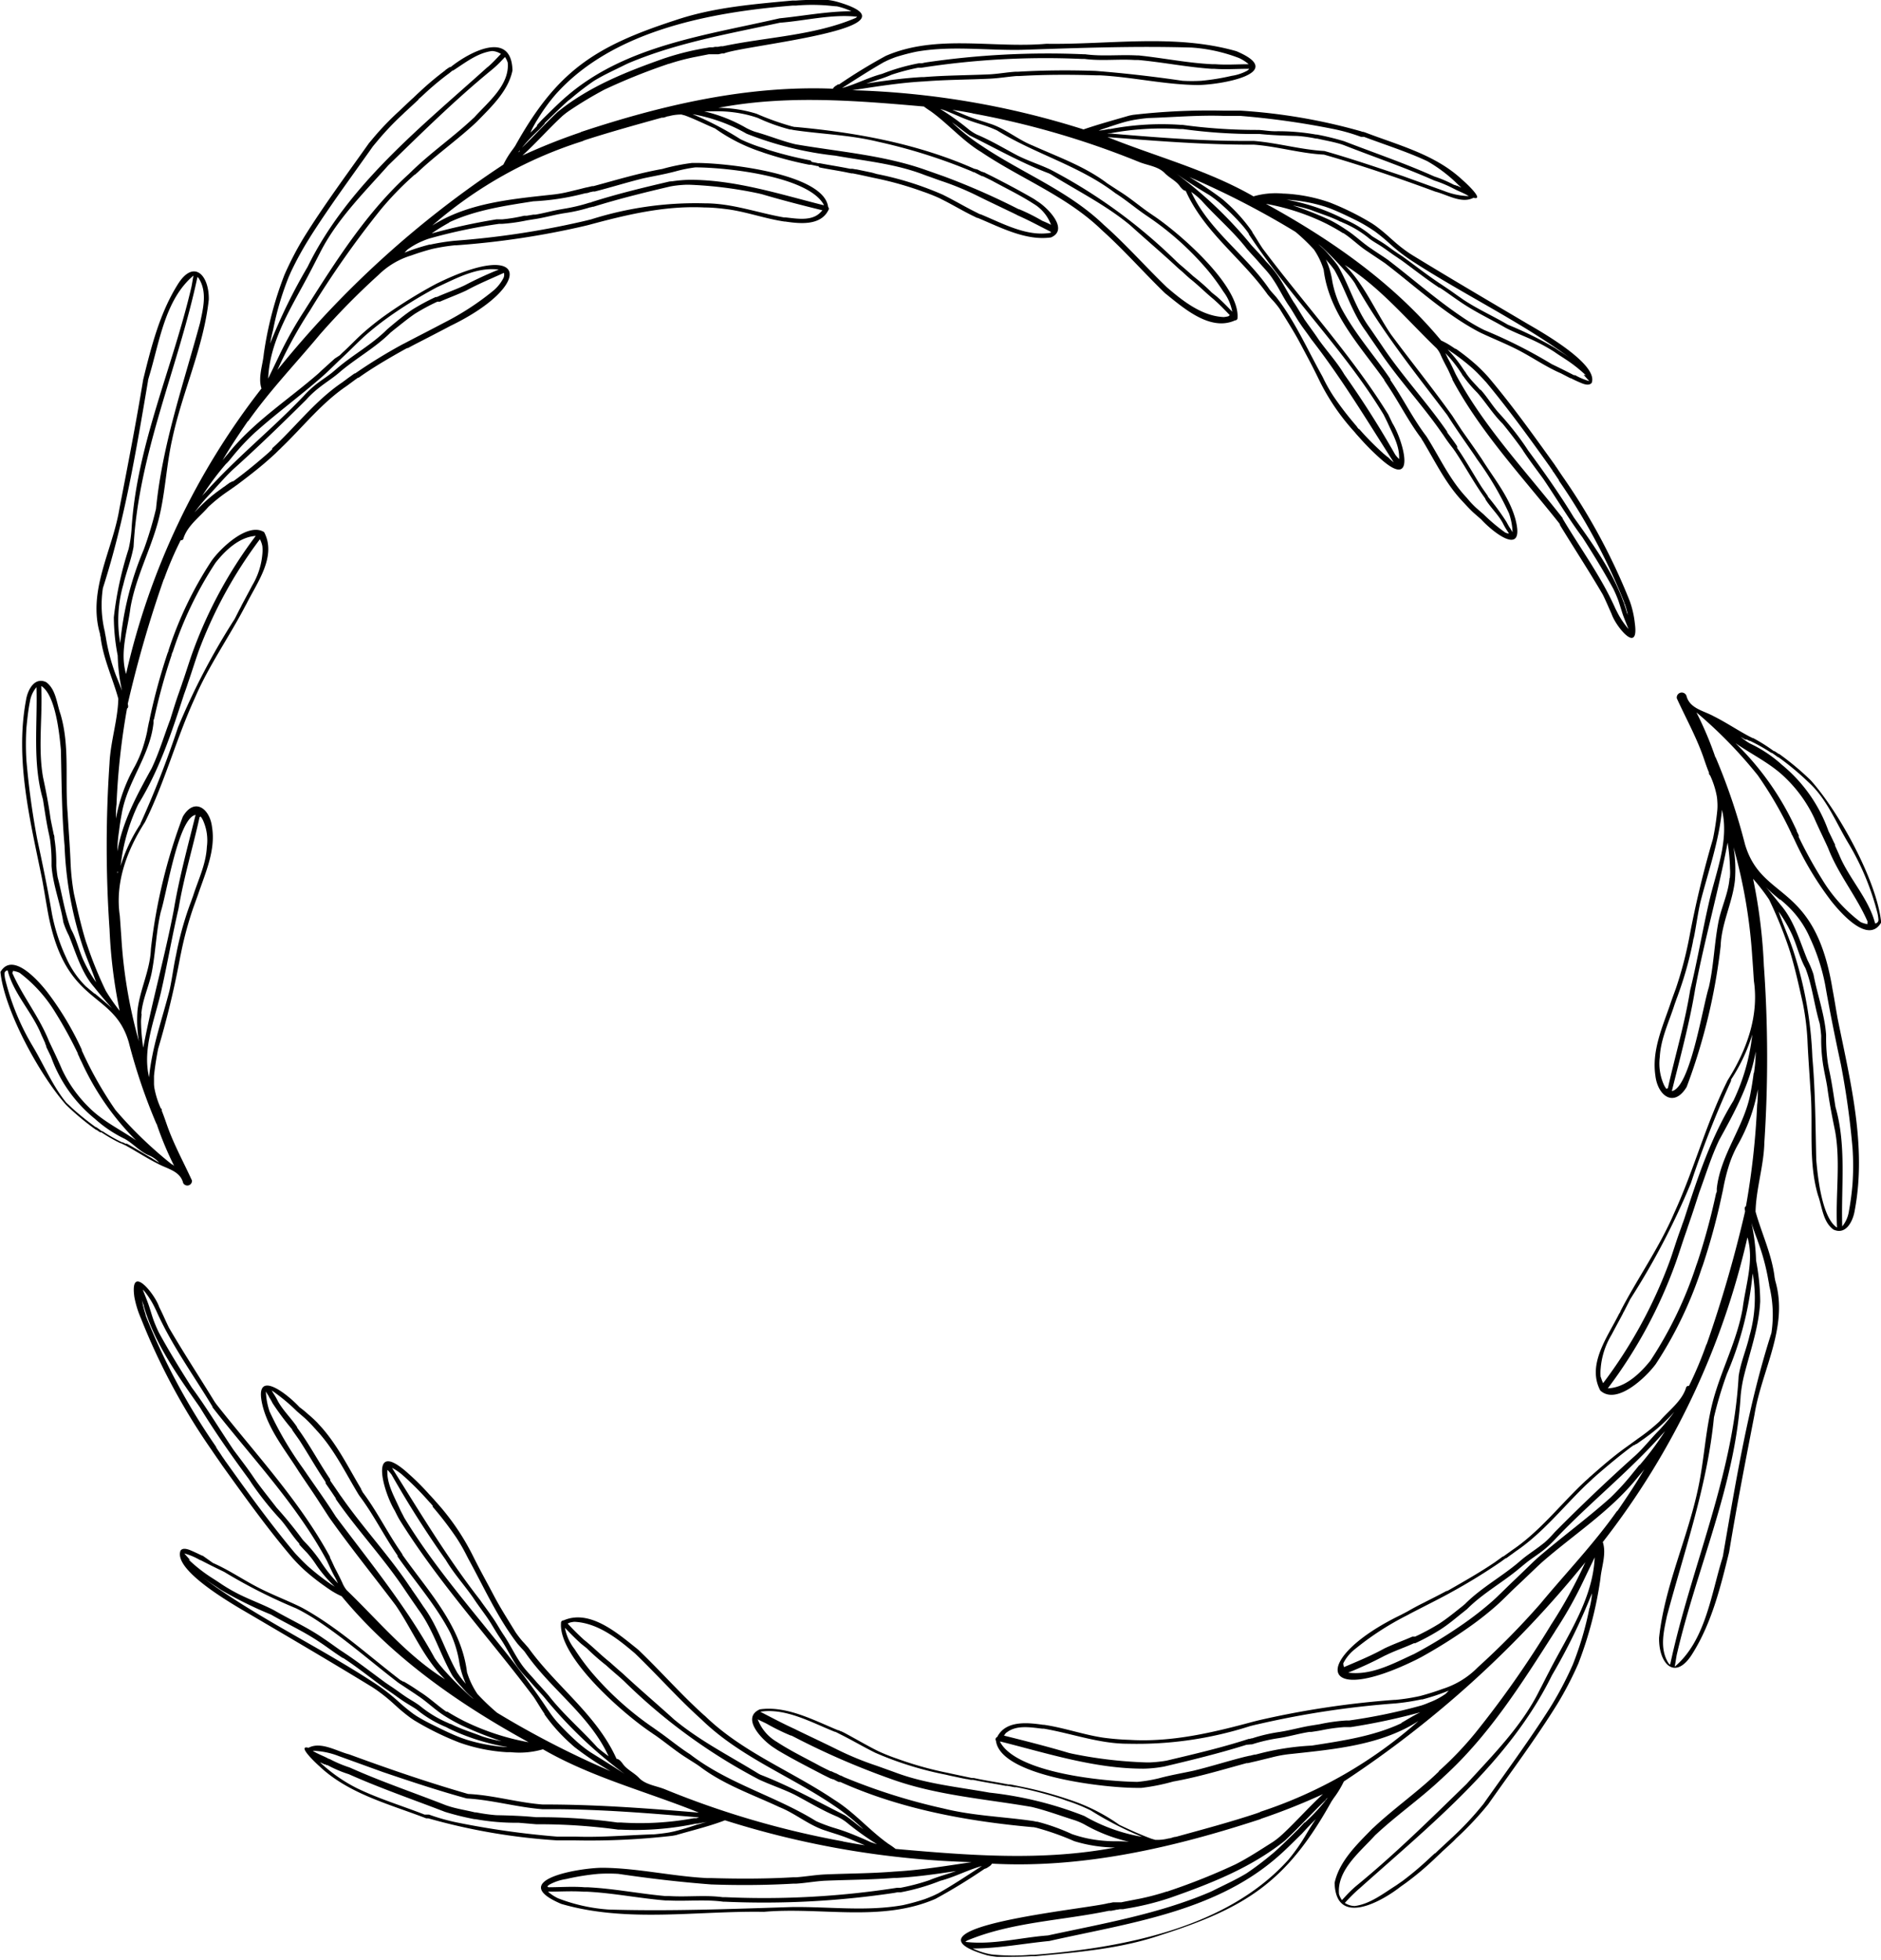
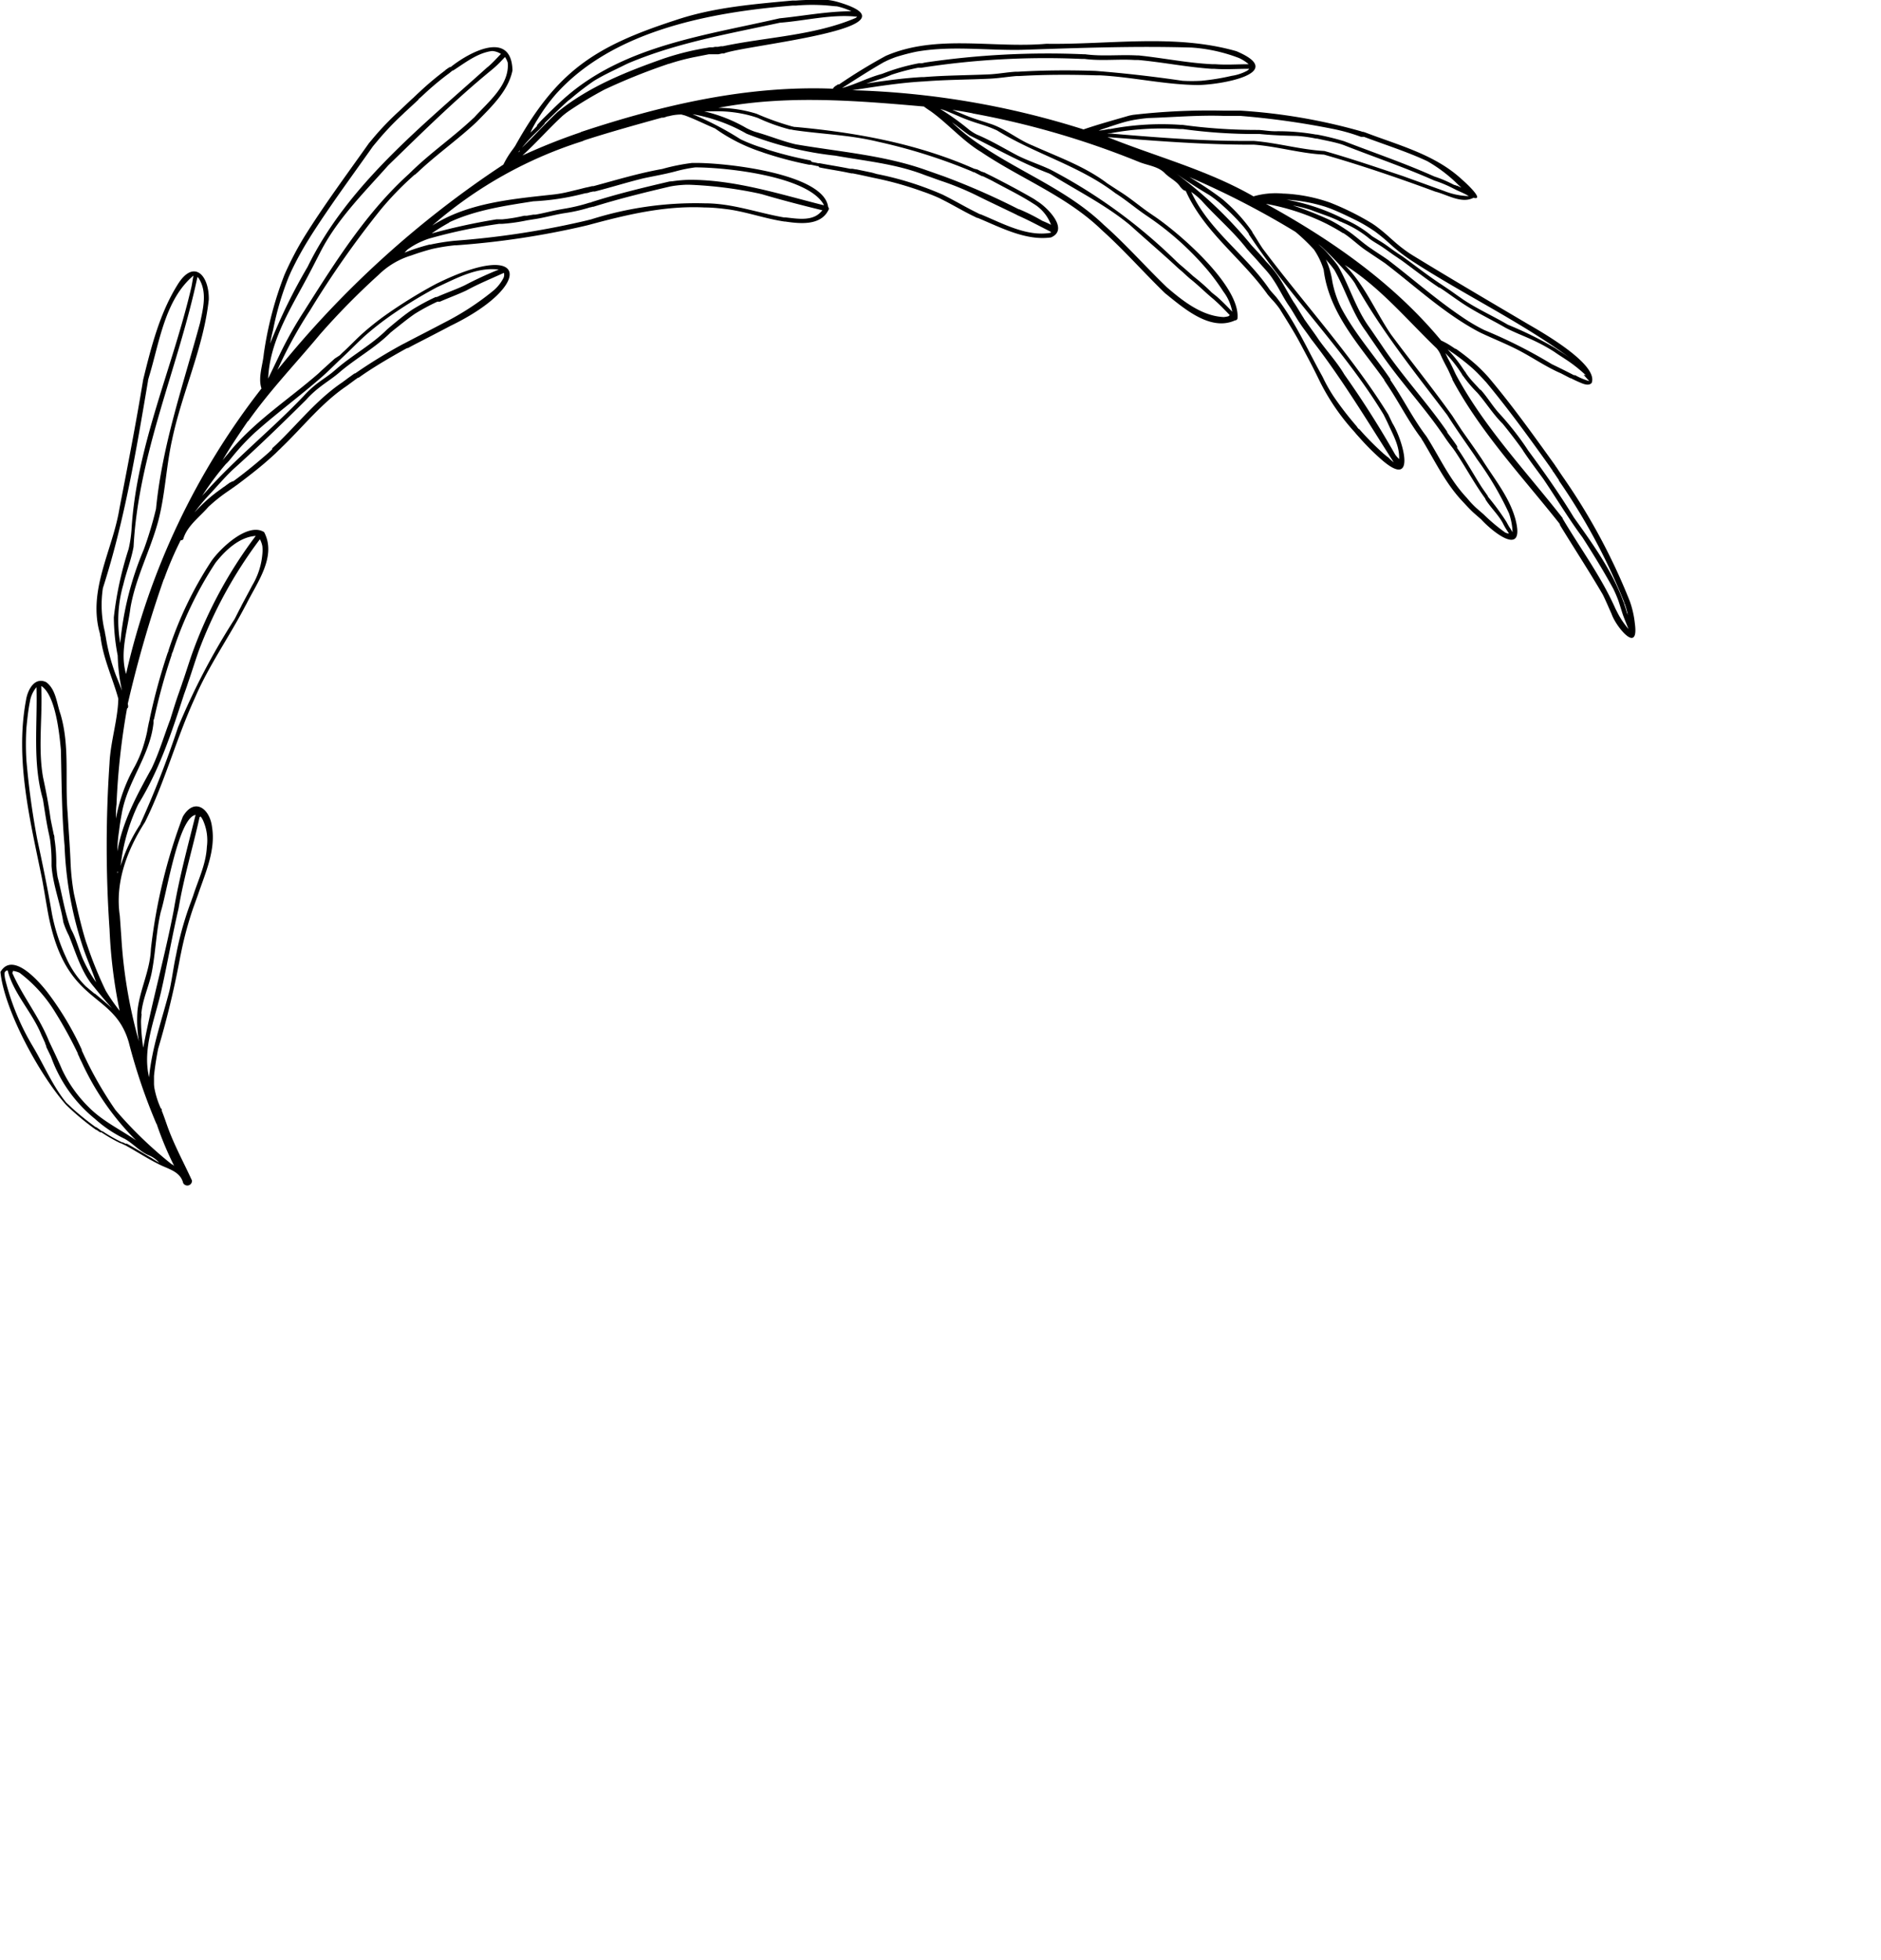
<svg xmlns="http://www.w3.org/2000/svg" viewBox="0 0 213.51 222.52">
  <g id="Слой_2" data-name="Слой 2">
    <g id="Слой_1-2" data-name="Слой 1">
-       <path d="M185,68.25h0a69.45,69.45,0,0,0-7.35-13.76h0l-.08-.12h0l-.08-.11h0l0,0v0l-.41-.6,0,0-.16-.24h0l-.15-.23,0,0-.06-.09,0,0-.13-.18h0l0,0h0l0,0h0l-.08-.13,0,0-.1-.14h0c-2.41-3.35-4.82-6.73-7.49-9.88a19,19,0,0,0-1.34-1.35h0a23.9,23.9,0,0,0-2.32-1.83h0l-.08,0h0a2.4,2.4,0,0,0-.26-.18l0,0a8.78,8.78,0,0,0-1.33-.76c-5.43-6.54-12.46-11.44-19.88-15.51a25.65,25.65,0,0,1,6.87,2.26h0c.6.31,1.2.64,1.77,1h0l.07.05h0l0,0h0l.06,0h0c1,.64,1.79,1.48,2.77,2.1h0l.15.1h0l.07.05h0l1.49,1h0l0,0,0,0,.07.05h0l.08.05h0l.1.07h0l0,0c3.45,2.63,6.67,5.65,10.51,7.72l.35.18h0c1.44.68,2.92,1.26,4.34,2,1.62.84,3.11,1.89,4.79,2.61h0l1.06.55h0l.06,0h0l0,0h0a13.85,13.85,0,0,0,1.36.62h0c.3.1.74.22,1-.09.79-2.08-5.53-5.69-7.26-6.69-4.37-2.58-8.75-5.15-13.08-7.8h0l-.33-.21h0a16.87,16.87,0,0,1-1.89-1.48h0l0,0h0l-.32-.28,0,0a19.16,19.16,0,0,0-1.7-1.4l-.34-.23h0a30.88,30.88,0,0,0-4.82-2.39h0a18.22,18.22,0,0,0-5.06-1H146l-.29,0h0a9,9,0,0,0-3.43.31c-5.22-3-11-4.49-16.57-6.73,5.18.42,10.34.82,15.54.86h0l.25,0h0l.23,0h0l.3,0h0l.3,0h0c2.67.2,5.29,1,7.95,1.13,4.27,1.22,8.47,2.66,12.64,4.2h0c1.34.34,3,1.41,4.33.7,1.32.34-.85-1.68-1.13-1.92l0,0-.09-.08h0l-.08-.07h0l0,0,0,0c-3.06-2.85-7.2-3.89-11-5.35h0l-.22-.07h0l-.1,0h0l-.12-.05h0a64.72,64.72,0,0,0-13.7-2.35h-.45l-.41,0h-.15l-.16,0h0l-.51,0h-.25a75.13,75.13,0,0,0-10.29.48h0l-.4.08h0c-1.72.5-3.55,1-5.2,1.57a95.52,95.52,0,0,0-26.25-4.45c2.72-.41,5.44-.86,8.19-1h0c2.48-.2,5-.19,7.46-.31h0c1-.05,2-.22,3-.3h.05l.27,0h0c2.89-.17,5.79-.17,8.68-.08h0l.44,0h0c3.72.19,7.4,1.07,11.12,1.1,2.46,0,10.32-1.33,4.39-3.84-7-2-14.41-.73-21.56-.84-6.06.53-12.48-1.12-18.23,1.37h0l0,0a60.84,60.84,0,0,0-5.23,3.19h0l-.07.05h0l-.07,0h0l-.06,0h0c-.2.15-.47.25-.57.49C84.75,9.68,75.1,11.94,65.89,15l.07,0a68.37,68.37,0,0,0-6.66,2.65c1.5-1.36,2.84-2.89,4.32-4.28h0l0,0h0l.13-.12,0,0,.06-.06,0,0a9.08,9.08,0,0,1,.85-.65h0l0,0h0a44.91,44.91,0,0,1,3.93-2.36h0a68.45,68.45,0,0,1,7-2.83h0a2.15,2.15,0,0,0,.27-.1l0,0,.06,0h0a25.06,25.06,0,0,1,2.86-.76h0l1.68-.33h0l.26,0h.08l.14,0h0l.06,0h.13l.22,0h0l.19,0h0l.41-.09h0l.07,0h.15C84.27,5.14,105.3,3.18,95.05.21h0A7.19,7.19,0,0,0,94,0h0L93.7,0h0a30.66,30.66,0,0,0-3.32.06h0l-.4,0h0c-4.49.42-9,.77-13.34,2.24h0C67.52,5.27,63.21,8.06,58.48,16.56l0,0,0,0h0l-.25.36h0a10.31,10.31,0,0,0-1.09,1.76A112.42,112.42,0,0,0,31.49,42a49.31,49.31,0,0,1,3.58-6.58h0l.13-.2,0,0a107.61,107.61,0,0,1,8-11.41h0a35.25,35.25,0,0,1,3.54-3.69h0l.12-.11h0l.2-.18h0v0h0l.05,0,0,0,.16-.15h0l0,0h0l.14-.12h0c2.11-2,4.51-3.68,6.64-5.67h0l0,0h0l0,0h0l.06-.06h0l.06-.06c1.62-1.66,3.53-3.45,4-5.78-.12-4.65-4.92-2.06-7-.39h0L51,7.64h0l-.42.29,0,0L50.52,8h0a33.49,33.49,0,0,0-2.75,2.3l0,0-.38.35h0l-.35.33h0l0,0h0l0,0h0a2.73,2.73,0,0,1-.25.23h0l0,0h0l0,0h0l0,0h0l0,0h0l0,0-1,.94h0l-.17.16,0,0-.08.08,0,0-.15.14h0l-.06.06h0l0,0h0l-.12.11h0a32.51,32.51,0,0,0-2.87,3l0,0,0,0h0c-.15.19-.31.37-.46.55h0l0,0h0v0c-2.49,3.52-5.08,7-7.36,10.66l0,0a36.2,36.2,0,0,0-2.23,4.28l0,0a40.6,40.6,0,0,0-2.35,9h0c-.12,1.28-.67,2.66-.26,3.91a82.27,82.27,0,0,0-15.37,32.4c-.74-2.45.19-5.07.5-7.53.59-3.4,2.23-6.45,3.13-9.75.82-3.06.91-6.25,1.6-9.33v0C20.67,44.53,23.11,39.46,23.7,34c.05-2.8-1.74-4.69-3.59-1.61-2,3.24-2.95,7-3.86,10.71-.8,4.89-1.75,9.75-2.69,14.61v0c-.77,4.77-3.65,9.3-2.21,14.23h0c0,.14.05.29.08.44h0v.05h0c.32,2.4,1.37,4.58,2,6.88-.06,2.42-.89,4.88-1,7.34a138.47,138.47,0,0,0,0,18.78v-.07a56.85,56.85,0,0,0,1.15,9.37A21.37,21.37,0,0,1,12,112.45l0,0a45.18,45.18,0,0,1-2.1-5.15h0v0h0l-.15-.43,0,0c-.55-1.78-.95-3.61-1.36-5.44,0,0,0,0,0,0A26.59,26.59,0,0,1,8,97.63v0c-.08-1.76-.22-3.53-.32-5.3v0c-.33-3.75.27-7.61-.81-11.26-.44-1.23-.51-2.81-1.63-3.64-1.35-.64-2.11.94-2.28,2-1.28,6.79.46,13.67,1.81,20.31h0c.2,1.07.37,2.14.56,3.21v0c1.89,11.45,7.52,9.25,9.29,15.37a64.57,64.57,0,0,0,3.15,9.28.14.14,0,0,1,0-.06,36.66,36.66,0,0,0,2,4.8l-.21-.17-.05,0h0A46.67,46.67,0,0,1,13.11,126h0l0,0h0a42.86,42.86,0,0,1-3.3-5.64c-.09-.19-.19-.39-.28-.59h0l-.06-.13s0,0,0,0-.13-.27-.19-.41c0,0,0,0,0,0l0-.09s0,0,0,0l0,0h0a34.47,34.47,0,0,0-3.93-6.55h0c-1-1.28-3.94-4.62-5.3-2.26.45,4.4,4.51,11.79,7.48,15.11h0a30,30,0,0,0,3.36,2.8h0l0,0h0a.1.1,0,0,1,.05,0h0l.08.05h0a2.2,2.2,0,0,0,.25.17h0l.1.07h0l.07,0h0l.07,0,0,0,0,0h0l0,0h0a18.67,18.67,0,0,0,2.17,1.24l0,0,0,0h0l0,0h0l.06,0h0l.3.15h0l.2.09h0l0,0h0l0,0c1.23.67,2.4,1.44,3.65,2.07,1.08.6,2.56.82,2.9,2.2a.53.53,0,0,0,1-.28c-.94-2.06-2.05-4.07-2.81-6.22v0c-.2-.57-.39-1.14-.62-1.7a.24.24,0,0,0-.11-.28,9.82,9.82,0,0,1-.7-2.17h0v0h0a3.81,3.81,0,0,1-.07-.59v0c0-.31,0-.61,0-.91h0c.1-1,.27-2.06.47-3.08a102.33,102.33,0,0,0,2.52-10.51l.09-.42v0a40,40,0,0,1,1.32-4.91h0c.08-.24.17-.47.25-.7h0v0h0l.36-1v0c.83-2.45,2-5,1.58-7.61-.24-2.12-2-3.45-3.32-1.2a62.22,62.22,0,0,0-3.62,15c-.08,2.43-1.26,4.61-1.52,7a14.24,14.24,0,0,0,.16,3.51,55.6,55.6,0,0,1-2-11.88.07.07,0,0,0,0,0c-.06-.79-.11-1.58-.17-2.38-.56-3.79.82-7.44,2.84-10.61h0l.06-.11h0c2.23-4.52,3.52-9.42,5.62-14,1.56-3.65,3.87-6.89,5.7-10.4h0l.16-.29,0,0c1.21-2.43,3.45-5.39,2-8.14C28.13,59.24,25,62.25,24,63.68h0a42.29,42.29,0,0,0-4.87,10.14v0c0,.12-.09.25-.13.38v0a68.75,68.75,0,0,0-2,7.35,2.38,2.38,0,0,1-.05.26v0l-.06.24v0c-.06.31-.13.63-.19,1v0a17.9,17.9,0,0,1-.55,2l0,0a13.91,13.91,0,0,1-.85,1.94s0,0,0,0a18.75,18.75,0,0,0-2.14,5.93c0-.56,0-1.11.07-1.66v0s0,0,0-.07v0a79.55,79.55,0,0,1,1.19-10.77c.19-.1.12-.33.09-.5h0a.13.13,0,0,1,0-.06v0a133.55,133.55,0,0,1,4.09-14.14.14.14,0,0,1,0,.06,39.88,39.88,0,0,1,1.91-4.46.26.26,0,0,0,.32-.23v0c.47-1.45,1.85-2.42,2.82-3.55h0l0,0h0a18.33,18.33,0,0,1,1.94-1.58h0l.2-.14,0,0,.19-.13h0l.16-.11h0l.47-.33,0,0,.19-.14,0,0,0,0h0l0,0h0l0,0,0,0,.12-.08h0l.17-.13,0,0c1.33-1,2.62-2,3.86-3.14l0,0,.34-.31,0,0,.05-.05h0l0,0h0l.06-.06h0l0,0v0l.16-.16,0,0,.07-.07h0l0,0h0c.11-.1.22-.2.32-.31h0l0,0h0c2.46-2.36,4.57-5.08,7.42-7h0l.92-.68h0l0,0h0l.35-.25,0,0,.07,0h0l.44-.31h0l0,0h0c1.55-1.06,3.17-2,4.8-2.91l.15-.08h0l.12-.06h0l.08,0h0c.79-.43,1.59-.83,2.38-1.24l0,0,1.75-.91h0l.7-.37h0c9.48-4.58,8.93-10-1.64-4.76l0,0-.52.28a55.83,55.83,0,0,0-5.14,3.21h0a31.44,31.44,0,0,0-2.78,2.22l0,0,0,0h0l0,0h0l-.3.28,0,0c-.57.54-1.11,1.1-1.68,1.63h0c-.17.15-.34.32-.5.48l0,0L38,40.7l0,0L36.56,42h0l-.39.37h0l0,0h0c-3.43,3-7.37,5.5-10.24,9.08h0l-.2.23h0l-.19.23h0l-.27.33v0l0,0c.88-1.53,1.89-3,2.88-4.46l0,.06c2.47-3.51,5.46-6.62,8.2-9.92a82.55,82.55,0,0,1,6.63-6.73l0,0A9,9,0,0,1,46.67,29h0c.78-.28,1.57-.53,2.38-.74h0a21,21,0,0,1,2.62-.42h0l.15,0h0a93.91,93.91,0,0,0,14.44-2.17h0l.5-.12c4.33-1.17,8.7-2.23,13.22-2h0c.94,0,1.87.11,2.79.23,2.13.32,4.17,1.06,6.29,1.37h0l.09,0h0c1.67.25,4,.48,4.88-1.3A.26.26,0,0,0,94,23.5c-.47-3.85-11.91-5.06-15.18-5h0l-.29,0h0a22.73,22.73,0,0,0-3.36.68c-2.65.47-5.22,1.25-7.81,1.95h0l-.15,0h0l-.46.11h0l-.29.06h0l-.28.07h0l-.31.08h0l-1.16.28h0a14.4,14.4,0,0,1-2.18.38h0c-4.58.5-9.52.95-13.47,3.5A47.74,47.74,0,0,1,66.2,16l-.06,0,.39-.14c2.84-.91,5.73-1.71,8.61-2.51.25.05.51-.15.77-.16h0A5.28,5.28,0,0,1,77.35,13h0l.41.11h0c1.16.43,2.28,1,3.4,1.47h0a19.7,19.7,0,0,0,5.32,2.68h0l.22.08h0a41.52,41.52,0,0,0,5.15,1.36h0l.21,0h0l.7.15h.07l.06,0h0L93,19h0c1.11.23,2.23.38,3.34.62h0l.3.06h0l.15,0h0l.4.08h0l.49.1h0l1.23.27h0l.47.1h0a38.31,38.31,0,0,1,5.35,1.51h0a20.06,20.06,0,0,1,1.94.77h0l0,0h0l.25.13h0l0,0h0c1.17.58,2.28,1.25,3.45,1.83h0l.31.15h0l0,0h0l0,0h0l.22.11h0l.07,0,0,0c2.58,1.07,5.48,2.63,8.33,2.22,2.08-.9-.39-3.38-1.53-4.09h0l-.38-.26h0c-1.57-.92-3.19-1.77-4.81-2.6h0l0,0h0l-.63-.31,0,0a2.1,2.1,0,0,0-.26-.13h0l-.06,0h0l-.11-.06,0,0-.07,0h0l-.55-.28h0l-.09,0h0l-.1-.05h0l0,0h0l-.09,0h0c-6.41-2.85-13.39-4.13-20.35-4.76h0l-.1,0h0l-.3-.07h0a30.51,30.51,0,0,1-4-1.43,15.06,15.06,0,0,0-4.33-.67c7.71-1.48,15.58-.83,23.33-.15.25.19.5.36.76.53l0,0c2,1.43,3.62,3.36,5.75,4.64l0,0c4.54,3.06,9.72,5,13.71,8.88a.52.52,0,0,1,.11.1h0l0,0h0l0,0,0,0c2.44,2.2,4.61,4.68,7,7l.14.12,0,0c2.08,1.67,5.06,4.28,7.86,3a.26.26,0,0,0,.27-.29c.26-3.66-6.63-9.65-9.57-11.61h0l0,0h0l-.41-.28,0,0c-1.16-.8-2.23-1.73-3.43-2.47h0l0,0h0l-1.35-.88,0,0c-2.55-1.94-5.59-3-8.47-4.3-1.75-.69-3.19-2-5-2.53h0c-.46-.16-.93-.3-1.39-.45h0l-.44-.15h0c-.78-.28-1.54-.62-2.31-.93.79.11,1.57.25,2.35.4l-.07,0a95.44,95.44,0,0,1,19,5.55c1,.38,2.11.48,2.85,1.25.55.56,1.32.87,1.75,1.55.17.18.34.42.61.44,2.1,4.72,6.4,7.67,9.32,11.8v0l.47.54h0v0h0v0h0l.06.06h0l.11.12h0a9.21,9.21,0,0,1,.73.92c.79,1.29,1.61,2.56,2.32,3.9s1.37,2.56,2,3.86h0v0h0l.18.37v0a25.2,25.2,0,0,0,3.86,5.68h0l.16.18v0l.14.17v0l.06.07h0l.37.41h0a26.66,26.66,0,0,0,2.25,2.26h0l.1.09h0c4.13,3.67,2.6-2,1.33-4.06h0l-.48-1h0c-4.15-6.69-9.55-12.55-14.26-18.84-.37-.55-.7-1.12-1.06-1.67h0l-.09-.13,0,0,0-.06h0A18.9,18.9,0,0,0,139.21,23h0l-.41-.36h0A36.12,36.12,0,0,0,135,20.1a96,96,0,0,1,12.05,6.22,21.78,21.78,0,0,1,2.09,2,8.49,8.49,0,0,1,1.11,2.31c.61,4.94,4.1,8.59,6.87,12.48v0l0,.05,0,0,.09.13,0,0,.05.08v0l.05.08h0l0,0s0,0,0,0c1.43,2.08,2.53,4.35,4.06,6.36l0,0,0,.05h0l0,0,0,0c.05.06.09.13.14.2l0,0,0,0h0c1.41,2.35,2.6,4.85,4.51,6.86h0l0,0h0l.08.09,0,0,.07.07,0,0c.35.38.7.76,1.08,1.11l0,0,.88.77h0l0,0,0,0c1.44,1.57,5,4.3,3.89,0-.69-2.56-2.46-4.66-3.84-6.88h0l-.09-.13h0l0,0h0l-.17-.25,0,0-.11-.16h0c-.63-.93-1.29-1.84-1.93-2.76h0c-.33-.51-.66-1-1-1.54h0c-2.25-3.16-4.7-6.18-7-9.29h0l0,0h0c-1.77-2.61-3-5.66-5.25-7.88,4,2.51,7.08,6.24,10.46,9.49l.16.21a3.18,3.18,0,0,1,.23.4v0c.25.58.54,1.14.84,1.7l0,0c.19.38.35.78.54,1.15h0a.2.2,0,0,0,0,.08c3.22,6,7.93,11,12.1,16.26h0l0,0h0l.05.07,0,0,.06.09,0,0,0,.08h0c1.61,2.64,3.3,5.22,4.86,7.89h0c.36.72.67,1.48,1,2.2v0c.47,1.42,3.13,4.68,2.64,1.08A11,11,0,0,0,185,68.25Zm-5.25-25.71,0,0h0c.19.21.37.42.56.62h0l.09.1h0a7.23,7.23,0,0,1-1.6-.67h0l-.09,0h0l-.05,0h0c-.83-.43-1.67-.85-2.51-1.25h0a56.1,56.1,0,0,0-7.66-3.87h0l-.34-.17h0l0,0h0a21.27,21.27,0,0,1-2.28-1.38h0c-2.87-1.94-5.48-4.24-8.22-6.34l-.06-.05h0l-.1-.07,0,0-.1-.07h0l0,0h0c-.49-.34-1-.66-1.5-1h0l0,0h0l-.16-.11,0,0-.07-.05h0c-1-.65-1.86-1.52-2.87-2.16h0A16,16,0,0,0,151,25h0l0,0h0a38.83,38.83,0,0,0-4.26-1.68l.38.07h0a14.17,14.17,0,0,1,1.67.44c1.07.42,2.17.74,3.2,1.25h0l.15.08,0,0,.05,0h0l.23.11h0a11.88,11.88,0,0,1,3.07,1.86l.2.14,0,0c.39.27.82.5,1.22.77l0,0c.56.38,1.09.79,1.66,1.16l0,0,.26.18h0l0,0h0l.24.16h0c1.37,1,2.71,2.06,4.12,3h0l0,0h0l.15.11,0,0,.08,0h0l.48.32c.6.41,1.18.84,1.78,1.24h0c1.65,1.15,3.49,2,5.22,3h0c1.11.58,2.29,1,3.42,1.55h0a20,20,0,0,1,2.13,1.19c.39.28.8.53,1.19.79h0a16.31,16.31,0,0,1,2.36,1.85ZM146.06,22.67a18.09,18.09,0,0,1,4.38.8h0l.54.19h0c1,.39,2,.88,3,1.37h0a17.09,17.09,0,0,1,1.72,1h0l.35.23h0a20.42,20.42,0,0,1,1.62,1.33h0l0,0h0a19.79,19.79,0,0,0,2.56,2l0,0c6,3.91,12.56,7,18.27,11.26-.49-.37-1-.71-1.55-1.05h0l0,0h0l-.43-.29h0a41.05,41.05,0,0,0-5.36-2.65h0l0,0h0c-1.7-1-3.51-1.8-5.14-2.9l-.21-.15h0c-.53-.36-1.05-.75-1.59-1.11l0,0-.67-.45h0l0,0,0,0-.17-.11h0c-1.42-.95-2.76-2-4.14-3h0l-.25-.17h0l-.24-.15h0l-.26-.18h0c-.41-.27-.81-.58-1.21-.86h0c-.45-.31-.92-.58-1.38-.87h0l-.17-.11h0l0,0h0a12.49,12.49,0,0,0-3.14-1.92h0a1.24,1.24,0,0,0-.2-.1h0l0,0h0l-.12-.06h0A23.14,23.14,0,0,0,146,22.66h.07Zm-2,0s-.08,0-.12,0ZM4.68,77.9h.06c1.56,1.08,2,5.31,2.17,7.21C7,88.73,7,92.36,7.33,96v0a41.28,41.28,0,0,0,1.95,11.11c.47,1.49,1.13,2.91,1.63,4.39A15.27,15.27,0,0,1,9.47,109c-.52-1.15-.79-2.41-1.4-3.52-.73-1.88-1-3.93-1.52-5.88-.08-.42-.12-.86-.16-1.29v0h0c0-.11,0-.21,0-.31v0h0a17.63,17.63,0,0,0-.21-2.81v0c0-.15,0-.31-.08-.47v0c-.12-.62-.26-1.23-.37-1.84v0c-.21-1.56-.51-3.1-.84-4.63C4.29,84.87,4.85,81.37,4.68,77.9Zm.74,25.9v0Zm5.32,9-1-.84a10.57,10.57,0,0,1-2.24-3.28h0a21.45,21.45,0,0,1-1.6-4.94v0c-.48-2.85-1.07-5.68-1.68-8.51A89,89,0,0,1,3,86.33v0A29.64,29.64,0,0,1,3,82.6H3v0H3c.1-1,.2-2,.39-2.93h0A3.39,3.39,0,0,1,4.14,78c.13,4.26-.47,8.56.73,12.72v0c.22,1.37.41,2.75.72,4.11v0l.09.47v0A18.48,18.48,0,0,1,5.85,98v0l0,.29h0c.16,2.18,1,4.25,1.34,6.39a9.55,9.55,0,0,0,.63,1.52c.82,2,1.4,4.15,2.84,5.82h0l.06.07s0,0,0,0c.64.8,1.3,1.58,2,2.37C12.05,113.83,11.39,113.3,10.74,112.76Zm-9.28-2.6a2.88,2.88,0,0,1,.76.22,16.14,16.14,0,0,1,4.07,4.52l0,0a48.39,48.39,0,0,1,2.49,4.52h0l.05.09,0,0,0,.08s0,0,0,0l.16.33H9L9,120l0,0L9,120H9c.09.2.18.39.28.58l0,0a30.33,30.33,0,0,0,6.16,8.86c-1.81-1.25-3.8-2.18-5.37-3.77a14.91,14.91,0,0,1-3-4.21h0c-.43-1-.9-2-1.38-3v0l-.11-.23,0,0,0,0h0l0,0h0c-1.09-2.77-3-5.1-4.19-7.81A.26.26,0,0,0,1.46,110.16Zm12.73,20.08h0Zm3,1.16c-.93-.53-1.84-1.1-2.79-1.62h0l-.05,0h0l0,0h0l-.1,0h0l-.16-.08,0,0-.13-.07,0,0-.09,0h0l-.11-.05h0l0,0a18.63,18.63,0,0,1-2.13-1.22l0,0-.07,0h0l0,0h0l-.1-.07h0l-.09-.07h0l0,0h0l-.15-.11,0,0-.13-.09,0,0-.1-.07,0,0-.07-.05,0,0-.06,0h0a31.62,31.62,0,0,1-2.71-2.19h0c-.19-.19-.39-.38-.6-.56l0,0C6,123.33,5,120.9,3.7,118.73A27.65,27.65,0,0,1,.6,111.2h0a3.84,3.84,0,0,1-.09-.68v0a.37.37,0,0,1,.36-.37c.66,2.64,2.82,4.78,3.84,7.34l0,0c.15.31.29.63.43.94,0,0,0,0,0,0l0,.07,0,0a1.63,1.63,0,0,1,.11.23s0,0,0,0a.47.47,0,0,0,0,.1l0,0,.54,1.12a16,16,0,0,0,5,7.06,14.15,14.15,0,0,0,3.35,2.25c1,.55,1.75,1.49,2.83,1.91h0l.1.05h0a3,3,0,0,1,1,.77Zm5.43-38.68a.28.28,0,0,0,.15-.08,2.11,2.11,0,0,1,.28.45,5.53,5.53,0,0,1,.43,3h0c-.1,2-1,3.77-1.58,5.62h0c-.07.18-.13.35-.19.53v0a.08.08,0,0,0,0,0h0a.08.08,0,0,1,0,0v0h0l-.18.48-.15.42,0,0A37.3,37.3,0,0,0,20,108.33v0l-.09.43h0c-.25,1.22-.4,2.46-.67,3.67-.84,3.27-2,6.48-2.32,9.85-.77-3.25.63-6.51,1.35-9.65s1.26-6.36,2-9.52h0C20.86,99.58,21.9,96.18,22.66,92.72Zm-6.58,22.35h0c.12-1.69.91-3.22,1.21-4.87.42-2.23.48-4.52,1-6.74h0c.67-2.08,2-10.68,3.95-11-.89,3.59-1.87,7.17-2.48,10.82h0v0h0c-1,5.24-2.47,10.37-3.46,15.6a20.66,20.66,0,0,1-.25-2.83C16,115.72,16.05,115.4,16.08,115.07Zm-2.73-16v-.17l.05,0S13.37,99,13.35,99.08ZM29.78,62a4.41,4.41,0,0,1,0,.89v0h0a8.31,8.31,0,0,1-1.16,3.58v0c-.4.77-.82,1.53-1.22,2.29,0,0,0,0,0,0a.89.89,0,0,1-.08.17v0c-.19.35-.36.7-.54,1.05,0,0,0,0,0,0l-.15.29a78.18,78.18,0,0,0-6.43,12.3h0v0h0A111.61,111.61,0,0,1,16,93.36h0l0,0h0l-.05.09h0a.16.16,0,0,0,0,.07l0,0a18.64,18.64,0,0,0-2.26,4.77,21.94,21.94,0,0,1,2-7c2.39-3.87,3.81-8.18,5.2-12.48v0l.18-.5h0l.15-.43h0l0,0h0l.12-.37h0v0h0c.35-1,.66-2,1-3h0c.05-.15.11-.31.16-.47v0a50.37,50.37,0,0,1,7-12.83A2.68,2.68,0,0,1,29.78,62ZM13.51,94.35c.08-.69.19-1.37.31-2h0v0h0c.62-3.62,3.19-6.55,3.6-10.24v0a1.29,1.29,0,0,0,0-.19v0c0-.1,0-.21.07-.31h0v0h0a67.4,67.4,0,0,1,2-7.28v0c0-.13.09-.27.14-.4h0a41.93,41.93,0,0,1,4.8-10h0l0,0h0a.86.86,0,0,1,.07-.1h0c1.1-1.38,2.68-2.88,4.53-3a50.39,50.39,0,0,0-7.23,13.38v0c-.35,1-.66,2-1,3v0c-.05.14-.1.27-.14.41h0l-.16.46h0l-.18.52h0c-.36,1-.68,2.06-1,3.09h0c-.7,1.84-1.26,3.75-2.11,5.53-1.65,3-3.3,6-3.89,9.42A15.81,15.81,0,0,1,13.51,94.35Zm8.9-62.9a.47.47,0,0,1,.18.19h0l0,0h0c.94,1.53.47,3.37.12,5-1.9,7-4.29,13.84-5,21.11v0a41.74,41.74,0,0,1-1.39,4.63.08.08,0,0,1,0,0A35.52,35.52,0,0,0,13.65,73,14.67,14.67,0,0,1,14,66.35h0v0h0c.34-1.44.9-2.82,1.16-4.28v0C15.72,51.47,20.23,41.73,22.41,31.45ZM16.85,42.78v0h0v0ZM13.12,76.55A22.54,22.54,0,0,1,12,72.27h0v0h0l-.09-.45s0,0,0,0,0,0,0-.07h0a12.84,12.84,0,0,1-.23-5c2.46-7.65,3.78-15.6,5.12-23.51v0c0-.14.07-.29.1-.43,1.2-3.91,1.79-8.77,5.06-11.53-.08.42-.14.83-.22,1.24h0v0h0c-2.13,9.22-6.23,18-6.81,27.56h0a14.12,14.12,0,0,1-.33,2.23,39.64,39.64,0,0,0-1.68,7.76,23.58,23.58,0,0,0,.44,4.34,21,21,0,0,0,.49,4C13.62,77.78,13.36,77.17,13.12,76.55Zm1.46,3.18h0ZM40.63,42.81ZM57.16,31.53a4.68,4.68,0,0,1-1.28,1.56,30.77,30.77,0,0,1-5.43,3.52h0l-.42.22h0c-1.38.73-2.77,1.43-4.15,2.16h0l-.1.05h0l-.12.06h0l0,0h0a58.56,58.56,0,0,0-5.35,3.29l0,0-.07,0,0,0-.35.25,0,0-.06.05h0c-.17.11-.33.23-.5.36l0,0-.49.36,0,0c-2.87,1.94-5,4.67-7.49,7.06h0l0,0h0l-.38.35,0,0-.09.08,0,0L30.9,51h0l-.09.08,0,0-.33.31h0c-1.22,1.07-2.46,2.1-3.77,3.07l-.11.08h0l-.14.1,0,0-.05,0h0l0,0h0l0,0h0l-.06,0h0l-.17.12,0,0-.06,0,0,0-.42.3,0,0-.18.14,0,0a3.62,3.62,0,0,0-.32.22h0l-.12.09h0a17.38,17.38,0,0,0-3,2.66,20.31,20.31,0,0,1,1.3-1.61h0l.3-.33h0c.95-1,1.77-2,2.78-2.95h0c2.83-2.54,5.57-5.2,8.27-7.88,0,0,0,0,0,0l.19-.21,0,0a12.15,12.15,0,0,1,1-.94h0l.07-.06,0,0,.13-.1h0c.76-.62,1.6-1.13,2.35-1.77h0c1.89-1.64,4.12-2.82,5.89-4.6a2.43,2.43,0,0,0,.25-.2h0c.82-.64,1.62-1.31,2.48-1.9l0,0,0,0a23.41,23.41,0,0,1,2.56-1.38h0l.1,0h0l.1,0h0l.09,0h0c1-.44,2-.8,3-1.27h0c1.37-.75,2.82-1.34,4.26-2A.89.89,0,0,1,57.16,31.53ZM38.7,42.24Zm-13,10.38L26,52.3h0l.21-.26,0,0,.19-.23h0a26.49,26.49,0,0,1,2.45-2.63h0C31.27,47,34,45,36.54,42.78h0l.42-.38h0c.64-.6,1.26-1.21,1.89-1.81h0l0,0h0c.72-.67,1.41-1.37,2.12-2.05h0l.33-.31h0l0,0h0A33,33,0,0,1,44,36.07h0l.32-.23,0,0a50.91,50.91,0,0,1,5.29-3.24c2.18-1,4.54-2.32,7-2a42.35,42.35,0,0,0-3.87,1.79h0l-.17.08,0,0c-1,.46-2,.8-3,1.25l0,0-.06,0h0l-.07,0h0a24.15,24.15,0,0,0-2.65,1.43c-.9.6-1.73,1.3-2.57,2h0l0,0h0l-.14.12,0,0-.13.11,0,0c-1.72,1.73-3.89,2.88-5.73,4.47l0,0-.2.17h0l-.09.08,0,0c-.73.63-1.57,1.11-2.3,1.73a10.75,10.75,0,0,0-1.14,1.1l0,0c-3.61,3.8-7.74,7.08-11.22,11h0c-.09.1-.19.2-.28.31v0l-.07.09A32.24,32.24,0,0,1,25.68,52.62ZM31,37.44a33.35,33.35,0,0,1,1.77-6v0l.25-.57h0a36.82,36.82,0,0,1,2-3.67h0l.24-.39h0c2.22-3.49,4.69-6.82,7.07-10.2l0,0h0l0,0s0,0,0,0l.45-.54h0a33,33,0,0,1,2.83-3h0l0,0h0l.2-.19h0l.14-.14h0l.07-.06,0,0,1.17-1.08,0,0,0,0h0l.06-.06h0l.25-.23h0l0-.05,0,0,0,0h0l0,0h0L47.8,11h0l.38-.35h0a32,32,0,0,1,2.69-2.25l0,0,0,0h0l.1-.07,0,0L51.37,8l0,0L51.44,8h0c1.37-.88,2.76-2,4.42-2.21h0a2.06,2.06,0,0,1,1,.33c-.48.5-.93,1-1.45,1.45l0,0-.11.08C47.84,14.38,39.46,21,34.91,30.3A62.6,62.6,0,0,0,30.66,39C30.75,38.48,30.86,38,31,37.44ZM55.73,8l0,0ZM43.92,18.19Zm-8.7,12.64h0c.36-.68.71-1.38,1.07-2.07l0,0C38.17,25,41.19,22,44,18.85h0l0,0h0l.05-.06h0c3.8-3.69,7.58-7.43,11.68-10.79h0A12.14,12.14,0,0,0,57,6.81h0l.32-.34a2.63,2.63,0,0,1,.31.63c.24,2.55-2.25,4.5-3.81,6.24h0a.08.08,0,0,1,0,0l0,0-.11.09h0l-.06.06,0,0c-2.13,2-4.52,3.67-6.64,5.68h0l0,0h0l0,0h0l-.14.13h0l-.15.15h0l-.19.18h0l-.11.11h0C41.63,24.07,38.16,29.58,34.72,35v0l-.14.23,0,0a43.82,43.82,0,0,0-2.93,5.22h0l-1.21,2.52C30.62,38.5,33.26,34.62,35.22,30.83ZM93,24.23c-1,.88-2.59.58-3.84.45h-.07l-.1,0h0c-3-.52-5.89-1.61-9-1.6h0A39.18,39.18,0,0,0,67.1,24.9l-.57.14h0l-.51.12h0a96.41,96.41,0,0,1-14.44,2.17h0a24.83,24.83,0,0,0-2.72.43h0l-.1,0h0a21.87,21.87,0,0,0-2.84.92c.1-.12.21-.23.32-.34h0l0,0v0a8.09,8.09,0,0,1,1.78-1h0A6.26,6.26,0,0,1,49,27h0a59.18,59.18,0,0,1,7.66-1.59H57a20.73,20.73,0,0,0,2.83-.4h0l.82-.13h0c1.16-.17,2.29-.51,3.46-.69h0A18.32,18.32,0,0,0,67,23.53h.07l.18-.06h0l.1,0h0c2.88-.9,5.81-1.62,8.75-2.31h0l.35-.06h0a13.62,13.62,0,0,1,1.42-.13h.38a46.08,46.08,0,0,1,7.92,1h0l.33.08h0c2.27.67,4.56,1.26,6.85,1.82h0A2.93,2.93,0,0,1,93,24.23Zm-42,1c3-1.4,6.31-1.87,9.53-2.38h0A28.08,28.08,0,0,0,66.18,22h0l.28-.07h0l.09,0h0l.24-.05h0L67,21.8h0l.06,0h0l.24-.06h0l.21,0c1.85-.47,3.68-1.05,5.53-1.5,1.22-.26,2.45-.47,3.65-.79A16.11,16.11,0,0,1,78.92,19h0c3.54,0,12.88,1,14.61,4.28l-.1,0h0c-5-1.26-10-2.88-15.16-2.87h0a15.22,15.22,0,0,0-1.91.16h0L76,20.6h0C73,21.3,70.09,22,67.21,22.92h0L67,23h0l-.07,0h0A20.07,20.07,0,0,1,64,23.7h0l-.34.06h0c-1,.17-1.91.44-2.88.6h0l-.22,0h0l-.78.13h0l-.29,0h0A18.28,18.28,0,0,1,57,24.9h-.66A69.18,69.18,0,0,0,49,26.5C49.61,26.07,50.29,25.65,51,25.26ZM61.05,13.5a20.57,20.57,0,0,1,2-2.76h0C69.54,3.44,80.67,1.38,90,.63h0l.39,0h0a21,21,0,0,1,4.19.06h0L95,.72h0a7.31,7.31,0,0,1,1.63.56h0l0,0h0l0,0c-2.72,0-5.43.53-8.14.8h0C80.16,4,71.07,5.15,64.39,10.87h0l-.13.11h0c-.93.81-1.8,1.69-2.68,2.55l0,0h0l-.06.06h0l-.56.61h0l0,.05h0l0,0h0l0,0h0s0,0,0,.05h0l0,0h0q-.36.39-.75.75C60.41,14.58,60.73,14,61.05,13.5Zm9.82-6.65h0ZM59,17.16l0,0-.19.15a19.61,19.61,0,0,1,2.43-2.64h0l0,0h0l0,0h0l.58-.63h0l0-.05,0,0,.12-.13,0,0c.86-.82,1.69-1.67,2.59-2.46h0l.14-.1h0l.15-.12h0l0,0h0a31.13,31.13,0,0,1,2.6-2h0c1.16-.71,2.41-1.26,3.62-1.87h0l.28-.13,0,0c5.5-2.33,11.4-3.34,17.2-4.6,2.91-.22,5.86-1,8.78-.68l-.18.14C92.4,4.05,87,4.2,82.05,5.25h0l-.07,0h0l-.09,0h0l-.07,0h0l-.35.07h0l-.24,0h-.07l-.25.05h0l-.08,0h0l-.09,0h0l-.1,0h-.09l-.24.05h0a30.47,30.47,0,0,0-4.62,1.11h0l-.28.09h0c-4.22,1.49-8.46,3.15-12,6l0,0-.08.06h0l-.07.06h0l-.06.06h0c-1.45,1.37-2.78,2.87-4.24,4.23h0Zm60.27,9.26c-2.72.5-5.56-1.12-8-2.11h0l-.06,0h0l-.25-.13h0l0,0h0l-.3-.15h0c-1.24-.62-2.44-1.34-3.69-1.95a36,36,0,0,0-7.45-2.33h0L99,19.6h0l-1.29-.27h0l-.48-.1h0l-.07,0h0l-.39-.07h0l-.13,0h0l-.14,0h0c-1.15-.24-2.31-.41-3.46-.63h0l-.07,0h0l-.1,0h0c-.24-.06-.48-.1-.72-.15h0L92,18.21h0A43.34,43.34,0,0,1,87.18,17h0l-.31-.11h0l-.22-.08h0a18.67,18.67,0,0,1-2.59-1h0a35,35,0,0,0-5.46-2.85,18.84,18.84,0,0,1,6.15,2.22,38.76,38.76,0,0,0,10.08,2.49h0c3.38.61,6.83.92,10.06,2.17h0l.33.12h0l.4.14h0l.8.29h0l.43.15h0a32,32,0,0,1,4.2,1.74h0l0,0h0c1.43.71,2.89,1.39,4.33,2.09h0l0,0h0l0,0h0l.1.06h0l0,0h0c1.29.57,2.53,1.24,3.79,1.88A.81.81,0,0,1,119.27,26.42ZM81.64,12.63a14.94,14.94,0,0,1,2.67.29h0a12.87,12.87,0,0,1,1.72.47h0a20.63,20.63,0,0,0,3.65,1.31h0l.11,0h0l.28.06h0c3.18.47,6.41.55,9.55,1.32h0a62.59,62.59,0,0,1,10.64,3.35h0l0,0h0l.1.05,0,0,.12.06h0l0,0h0l.08,0h0l0,0h0l0,0h0l.49.25h0l0,0h0l.22.11h0l.1.05h0l.11.05h0l0,0h0l.08,0h0l.62.3h0l.42.21h0c1.57.86,3.2,1.64,4.7,2.61a4.65,4.65,0,0,1,2,2.4c-.31-.17-.65-.31-1-.46h0a22.38,22.38,0,0,0-2.59-1.3h0l-.05,0h0l-.13-.06h0A80.46,80.46,0,0,0,107.09,20h0l-.4-.14h0l-.82-.29h0l-.77-.27h0c-4.76-1.69-9.85-2.07-14.8-2.92h0c-1.56-.37-3.06-1-4.59-1.42h0a7.52,7.52,0,0,1-.78-.32h0l-.2-.1h0a17.3,17.3,0,0,0-4.8-1.9C80.58,12.65,81.11,12.62,81.64,12.63ZM141.8,7.82a1.21,1.21,0,0,1-.24.21,5.36,5.36,0,0,1-1.76.58h0a25.55,25.55,0,0,1-3.45.56h0a18.74,18.74,0,0,1-2.12,0h0c-3.28-.48-6.56-.86-9.87-1.12-2.92-.1-5.85-.08-8.77.09h0l-.29,0h0c-1,.06-2,.25-3,.3h0c-2.47.11-4.95.11-7.42.31h0l-.25,0h0c-2.11.12-4.2.41-6.29.73,1-.34,1.94-.59,2.87-1h0a24.53,24.53,0,0,1,3-.79h0l.15,0h0l.16,0h.06a91.56,91.56,0,0,1,18.2-1l.33,0h0c1.9.25,3.79,0,5.69.12h.41c2.77.25,5.51.81,8.3,1h0l.31,0h0c1.27.1,2.54,0,3.81,0h.1ZM95.57,10h0c1.57-1,3.11-2,4.73-2.93h0l.43-.21h0c.31-.14.62-.26.94-.38h0A24.43,24.43,0,0,1,104,5.87h0c3.92-.7,7.94-.14,11.89-.21,6.46-.21,12.94-.46,19.4-.26h0a18.52,18.52,0,0,1,5.36,1.19h0a4.82,4.82,0,0,1,1.09.7c-1.26,0-2.51.09-3.76,0h0l-.34,0h0c-2.83-.13-5.6-.71-8.42-1H129c-2-.1-3.89.13-5.83-.13H123a94.74,94.74,0,0,0-18,.94l-.35.08h0l-.14,0h0l-.13,0h0l-.07,0h0a22.89,22.89,0,0,0-4.2,1.21h0c-1.58.41-3,1.2-4.59,1.62ZM139.43,35.9a3.09,3.09,0,0,1-.53.09c-2.42-.11-4.53-1.74-6.31-3.26h0l0,0h0l0,0h0l-.13-.11,0,0c-2.37-2.28-4.54-4.75-7-6.95l0,0-.14-.12c-4-3.87-9.2-5.86-13.77-8.92h0l-.26-.17,0,0a22.29,22.29,0,0,1-3.23-2.58c.67.48,1.28,1,2,1.49h0l0,0c3,1.49,5.85,3.11,9,4.31h0l0,0h0l.22.11c3,1.87,6.24,3.48,9,5.77l0,0c1.8,1.63,3.65,3.2,5.43,4.86.21.19.44.37.65.57h0c.25.23.5.46.76.68.94.74,1.77,1.6,2.7,2.35h0l.07.07v0l0,0h0c.6.53,1.15,1.11,1.7,1.68A1.63,1.63,0,0,1,139.43,35.9ZM109,13.27q.78.33,1.59.6h0c.45.15.91.28,1.36.44h0a13.19,13.19,0,0,1,1.23.5h0c4.33,2.68,9.34,4,13.41,7.11l0,0h0c1.2.76,2.27,1.68,3.44,2.48h0l.41.28,0,0a33.5,33.5,0,0,1,6.65,6l0,0a24.81,24.81,0,0,1,1.78,2.43h0a5.33,5.33,0,0,1,1,2.27c-.52-.54-1.05-1.09-1.61-1.59h0c-.23-.21-.48-.39-.72-.59h0a22.39,22.39,0,0,0-2-1.77l0,0,0,0h0l0,0,0,0-.1-.08,0,0c-.46-.42-.93-.83-1.4-1.23h0l-.2-.17h0c-.07-.06-.13-.13-.21-.19l0,0a60.37,60.37,0,0,0-14.38-10.5h0c-1.25-.59-2.56-1-3.8-1.63h0l0,0h0c-1.51-.8-3-1.7-4.56-2.35a5.3,5.3,0,0,1-.57-.33l0,0-.26-.18,0,0a29.43,29.43,0,0,0-3.34-2.4l.28.08h0l.4.14h0C108,12.84,108.52,13.06,109,13.27Zm16.82,1.16c.81-.26,1.62-.55,2.46-.73h0l.44-.09h0c.53-.09,1.06-.16,1.6-.21h0c2.82-.09,5.65-.34,8.47-.25h0l.2,0h.07l.51,0h.3l.4,0h.45a90.73,90.73,0,0,1,10.62,1.49h0a21,21,0,0,1,3,.84l0,0,.14.05h0l.1,0h0l.09,0h0l.15,0h0c2.4.91,4.88,1.68,7.2,2.77h0l0,0h0A16.78,16.78,0,0,1,165.55,21l0,0,0,0h0l0,0h0l.16.14h0l.17.16-.48-.22h0l-.08,0h0l-.16-.08h0a.2.2,0,0,1-.08,0l0,0-.28-.14h0a13.5,13.5,0,0,0-2-.83c-3.35-1.5-6.82-2.68-10.23-4h0a30,30,0,0,0-3.11-.76h0l-.1,0h0a24.41,24.41,0,0,0-4.6-.37h0c-.63,0-1.25-.11-1.87-.15h-.17a62.51,62.51,0,0,1-8.54-.58H134a31.34,31.34,0,0,0-8,.48h0l-.17,0h0a10.87,10.87,0,0,1-1.12.18C125.06,14.68,125.45,14.55,125.85,14.43Zm.05.68h0l.14,0h0l.11,0h0a31.86,31.86,0,0,1,7.8-.46h.35a59.67,59.67,0,0,0,8.45.56H143c1.4.14,2.81.19,4.23.22h0a15.31,15.31,0,0,1,2.14.3h0l.13,0h0c1,.23,1.93.38,2.86.68h0l.22.08c3.41,1.34,6.87,2.51,10.22,4h0a14,14,0,0,1,2,.82h0l.18.09h0l0,0h0l.16.08h0l0,0h0c.52.27,1.08.46,1.57.78l-.06,0a8.2,8.2,0,0,1-2.7-.57h0l-4.7-1.7h0c-3-1-5.92-2-8.92-2.85-2.69-.15-5.35-.93-8-1.14h0l-.31,0h0l-.27,0h-.45c-5.23,0-10.42-.44-15.63-.87Zm31.64,36.77-.45-.37h0l-.12-.11h0a.52.52,0,0,0-.11-.1l0,0a33,33,0,0,1-2.55-2.6l0,0a.12.12,0,0,1-.05,0h0l-.13-.15h0L154,48.4l0,0-.05-.06,0,0-.05-.06,0,0a36.81,36.81,0,0,1-2.53-3.29l0,0a17.93,17.93,0,0,1-1.09-1.9h0l0,0h0l-.18-.37h0v0c-1.68-3-3.11-6.28-5.24-9h0l-.08-.09h0l0,0h0l-.08-.09h0l-.07-.08h0l-.27-.3,0,0-.23-.27h0c-2.71-4-6.88-6.68-8.92-11.11.36.26.71.53,1,.82l0,0,.15.14h0l0,0h0c1.68,1.88,3.63,3.51,5.18,5.52l0,0c.4.46.82.9,1.23,1.36h0c.55.66,1.18,1.26,1.67,2h0l.08.12h0c.64.94,1.12,2,1.75,2.92l0,0c.43.61.78,1.28,1.19,1.9h0l.06.08,0,0a.56.56,0,0,0,.05.08h0c.4.6.85,1.16,1.25,1.76h0c3.46,4.44,6.37,9.28,9.38,14A5.71,5.71,0,0,1,157.54,51.88ZM137.27,22.14a12.92,12.92,0,0,1,1.6,1.27l0,0a25.17,25.17,0,0,1,2,2h0a11.49,11.49,0,0,1,.8,1l0,0,0,0h0l.08.12h0l0,.06h0c4.69,7.09,10.87,13.17,15.29,20.45h0l.24.48h0v0h0l.21.43h0l0,0h0c.58,1.31,1.4,2.67,1.32,4.16a4.41,4.41,0,0,1-.45-.52h0l0,0h0a106.82,106.82,0,0,0-5.76-9.07l0,0c-.85-1.44-2-2.67-2.94-4h0l0,0h0c-.48-.73-1-1.41-1.5-2.13v0l-.06-.08h0l-.07-.11v0l-.05-.09,0,0c-.38-.58-.71-1.19-1.1-1.76h0a1,1,0,0,1-.11-.17v0c-.63-1-1.11-2-1.77-2.95h0a12.5,12.5,0,0,0-1.28-1.53c-.49-.59-1-1.15-1.54-1.72h0l0,0h0l-.16-.18,0,0a47.2,47.2,0,0,0-8.5-8.09C134.82,20.64,136,21.39,137.27,22.14Zm33.59,38.31a20,20,0,0,1-2.45-2.06l0,0-.84-.73a10.41,10.41,0,0,1-1-1.06h0l-.05-.06,0,0-.07-.08h0l0,0h0l0,0h0l0,0h0c-1.88-2-3-4.47-4.45-6.79l0,0h0l-.12-.18h0l0,0h0c-1.52-2-2.63-4.28-4.06-6.35h0l0-.05h0l0-.06h0l-.06-.09h0l0,0h0c-1.83-2.67-4-5.11-5.53-8h0l0,0v0a11.57,11.57,0,0,1-1-3h0v0h0a9,9,0,0,0-.73-2.48l0,0h0l.18.21h0a10.7,10.7,0,0,1,.68.83l0,0,.11.15h0l0,0h0c1.29,2.3,2,4.86,3.6,7h0c.42.63.86,1.25,1.29,1.88h0a2.14,2.14,0,0,1,.13.19h0c2.22,3.34,5,6.26,7.25,9.54l.07.09h0l.07.11v0a.83.83,0,0,1,.08.12h0c.31.46.64.91,1,1.36h0l.08.12h0l.05.07h0l0,0,0,0,.06.08h0c1.17,1.74,2.16,3.61,3.39,5.31v0l.07.11,0,0a.1.1,0,0,0,0,.05h0c.63,1,1.48,1.75,2,2.75h0l0,0h0l0,0h0a7.4,7.4,0,0,0,.5.86h0l0,0h0l0,0h0l.17.28A1.52,1.52,0,0,1,170.86,60.45Zm-3.54-8.81h0ZM152.89,31a9.42,9.42,0,0,1,.88,1.12h0l0,0v0c3,5.4,6.83,10.14,10.51,15h0c1,1.58,2.08,3.09,3.13,4.62v0l.18.28,0,0,.11.16h0a36,36,0,0,1,3.59,6.1,7.43,7.43,0,0,1,.4,2.13l-.26-.43h0l-.07-.1h0l0,0h0c-.14-.21-.25-.43-.37-.65h0a28,28,0,0,0-2.1-2.86h0l0,0h0l0-.06h0c-.25-.36-.51-.72-.75-1.08v0c-.92-1.45-1.78-3-2.74-4.38l0,0,0-.07h0l0-.06,0,0,0-.06h0a.56.56,0,0,1-.05-.08h0c-.32-.47-.65-.92-1-1.38l0,0-.08-.12h0l0-.07h0l-.1-.15,0,0c-2.28-3.27-5-6.19-7.23-9.51h0l-.14-.21h0l-1.13-1.65h0l-.18-.26h0c-1.58-2.14-2.29-4.72-3.59-7h0a1.3,1.3,0,0,1-.1-.15h0a14.43,14.43,0,0,0-.92-1.12l0,0a9.16,9.16,0,0,0-1.25-1.24,3.87,3.87,0,0,1,.45.35l0,0A38.34,38.34,0,0,1,152.89,31Zm31.76,40.16a9.33,9.33,0,0,1-1.13-1.77v0l-.15-.29,0,0c-1.6-3.63-4-6.86-6-10.24h0l0-.06h0c-4.17-5.33-8.93-10.33-12.14-16.33h0l0,0h0c-.28-.61-.56-1.22-.89-1.8h0l0,0h0c-.09-.2-.18-.39-.28-.59a14.24,14.24,0,0,1,1.78,2.24h0l.13.2,0,0c0,.07.09.13.13.19h0a14.66,14.66,0,0,0,1.58,1.86l0,0,0,0v0l.14.16h0l0,0h0c.94,1.11,1.71,2.35,2.75,3.37.73.9,1.44,1.82,2.12,2.76l0,0,.17.25v0a2.13,2.13,0,0,0,.16.25h0c.67,1,1.43,2,2.16,3h0c1.49,2.2,2.85,4.49,4.44,6.63h0c1.23,1.91,2.42,3.86,3.51,5.85h0v0h0c.21.44.4.88.57,1.34h0c.19.56.35,1.12.54,1.68h0c.19.52.4,1,.61,1.55Zm-17-26.61Zm17,25h0l0-.07h0c-1.15-4-3.62-7.4-6-10.74h0l0,0h0c-1.6-2.63-3.37-5.14-5.2-7.62l-.13-.2,0,0-.16-.24,0,0a33.63,33.63,0,0,0-3.08-3.86h0c-.72-.82-1.27-1.76-2-2.57l0,0s0,0-.05,0h0l-.05-.05h0l0,0h0l-.06-.06h0l0,0h0l0,0h0l0,0h0c-.25-.29-.52-.56-.78-.85a8.26,8.26,0,0,1-.74-.94h0c0-.07-.1-.14-.14-.21v0l-.2-.29h0a14.88,14.88,0,0,0-1.75-2.19l.29.18,0,0,.1.08h0l.23.15h0l0,0h0a25.6,25.6,0,0,1,2.26,1.78c.45.41.87.85,1.28,1.3v0l0,0h0a1.8,1.8,0,0,0,.19.2h0l0,0h0c2.56,3.08,4.92,6.33,7.25,9.6l0,0,.1.15,0,0,.11.16v0h0l0,0h0l0,0h0l.11.15h0l0,0h0c0,.09.11.17.16.25h0l.16.24h0l.18.27h0v0l0,0,0,0c.06.1.13.19.2.29l0,0,0,.06,0,0c.06.09.12.19.18.27h0a69.65,69.65,0,0,1,7.24,13.54h0c0,.07,0,.14.08.22h0l0,0h0a9.67,9.67,0,0,1,.44,1.84C184.91,70.16,184.79,69.88,184.69,69.59Z" />
-       <path d="M16,149.65h0a73.44,73.44,0,0,0,7.84,14.68h0l.09.13h0l.08.11h0v0c.14.22.29.43.44.65l0,0,.17.25h0l.17.24,0,0,.07.1,0,0,.13.19h0l0,0h0l0,0h0l.09.13,0,0a1.3,1.3,0,0,1,.1.15h0c2.57,3.58,5.14,7.18,8,10.54a19.56,19.56,0,0,0,1.43,1.45h0l0,0h0A25.93,25.93,0,0,0,37,180.14h0l.08.06h0l.28.19,0,0a9,9,0,0,0,1.42.8c5.79,7,13.3,12.22,21.22,16.57a27.78,27.78,0,0,1-7.33-2.41h0c-.65-.33-1.28-.68-1.9-1.07h0l-.07,0h0l0,0h0l-.05,0h0c-1-.69-1.92-1.58-3-2.25h0l-.16-.11,0,0-.08-.05h0c-.52-.36-1.06-.7-1.59-1h0l0,0,0,0-.08,0h0l-.08-.05h0l-.1-.07h0l-.05,0c-3.68-2.81-7.11-6-11.21-8.25l-.38-.19h0c-1.53-.73-3.12-1.34-4.63-2.12-1.73-.89-3.33-2-5.12-2.78h0L23,176.58h0l-.06,0h0l0,0h0c-.48-.23-1-.48-1.45-.66h0c-.32-.11-.79-.23-1,.1-.84,2.22,5.91,6.07,7.74,7.14,4.68,2.75,9.36,5.49,14,8.33h0l.35.23h0a19.25,19.25,0,0,1,2,1.58h0l0,0h0l.33.3,0,0A19.89,19.89,0,0,0,46.61,195l.37.25h0a32.83,32.83,0,0,0,5.15,2.54h0a19.5,19.5,0,0,0,5.4,1.1h.14l.31,0h0a9.56,9.56,0,0,0,3.65-.33c5.58,3.22,11.77,4.79,17.7,7.19-5.53-.46-11-.88-16.6-.92h-.23l-.24,0h0l-.32,0h0l-.32,0h0c-2.85-.21-5.64-1.07-8.49-1.2-4.55-1.31-9-2.84-13.49-4.49h0c-1.42-.36-3.22-1.5-4.62-.75-1.41-.36.9,1.8,1.2,2.06l0,0,.09.08h0l.08.08h0l0,0,0,0c3.27,3,7.69,4.15,11.76,5.7h0l.24.09,0,0,.1,0h0l.13,0h0a69.44,69.44,0,0,0,14.63,2.5h.48l.44,0h.32l.55,0h.27a82.29,82.29,0,0,0,11-.52h0l.43-.08h0c1.84-.54,3.79-1,5.55-1.68a102.22,102.22,0,0,0,28,4.75c-2.91.43-5.81.91-8.75,1.07h0c-2.65.22-5.31.21-8,.33h0c-1.06.06-2.11.24-3.17.32h-.06l-.28,0h0c-3.09.18-6.18.18-9.28.09h0l-.47,0h0c-4-.2-7.91-1.14-11.88-1.17-2.63,0-11,1.42-4.69,4.1,7.43,2.17,15.39.77,23,.9,6.47-.57,13.32,1.2,19.47-1.47h0a65.26,65.26,0,0,0,5.59-3.42h0l.07,0h0l.08-.06h0l.06,0h0c.21-.16.5-.27.61-.52,10.41.56,20.71-1.85,30.54-5.07l-.06,0a73.31,73.31,0,0,0,7.1-2.82c-1.6,1.45-3,3.08-4.61,4.57h0l0,0h0l-.14.12,0,0-.06.06,0,0a8.8,8.8,0,0,1-.91.7h0l0,0h0c-1.38.87-2.74,1.77-4.19,2.51h0a71.44,71.44,0,0,1-7.49,3h0l-.29.1h0l-.06,0h0a27.6,27.6,0,0,1-3.06.81h0l-1.8.35h0l-.28.06h0l-.07,0h0l-.15,0h0l-.07,0h-.07l-.08,0h0l-.23,0h0l-.07,0h0l-.2,0h0l-.43.09H126l-.1,0h-.08c-2.24.66-24.7,2.75-13.75,5.93h0a10.43,10.43,0,0,0,1.12.17h0l.33,0h0c1.17,0,2.36,0,3.53-.07h0l.43,0h0c4.79-.45,9.66-.83,14.24-2.39h0c9.77-3.12,14.36-6.1,19.41-15.17l0,0,0,0h0l.26-.39h0a11.09,11.09,0,0,0,1.15-1.89,120.16,120.16,0,0,0,27.41-24.88,53.72,53.72,0,0,1-3.83,7h0a2.39,2.39,0,0,0-.13.21v0a113.23,113.23,0,0,1-8.54,12.18h0a38.07,38.07,0,0,1-3.78,4l0,0-.13.12h0l-.22.19h0l0,0h0l0,0h0l0,.05,0,0-.16.16h0l0,0h0a.86.86,0,0,0-.14.13h0v0h0c-2.26,2.14-4.82,3.93-7.09,6.06h0l0,0h0l0,0h0l-.07.06h0l-.07.06c-1.72,1.77-3.76,3.68-4.3,6.17.13,5,5.25,2.2,7.52.41h0l.13-.09h0l.45-.32,0,0,.12-.09h0a33,33,0,0,0,2.94-2.46l0,0,.4-.38v0l.37-.35h0l0,0h0l0,0h0a3.07,3.07,0,0,0,.26-.25h0l0,0h0l0,0h0l0,0h0l0,0h0l0,0,1.09-1h0l.18-.17,0,0,.08-.08,0,0,.15-.15h0l.06-.07h0l0,0h0l.13-.12h0a37,37,0,0,0,3.06-3.2l0,0,0,0h0l.49-.59h0l0,0h0l0,0c2.65-3.77,5.42-7.47,7.85-11.39l0,0a39,39,0,0,0,2.38-4.58l0,0a43.76,43.76,0,0,0,2.51-9.63h0c.12-1.36.71-2.83.27-4.17a87.9,87.9,0,0,0,16.42-34.59c.78,2.61-.21,5.41-.54,8.05-.63,3.62-2.38,6.88-3.34,10.4-.88,3.26-1,6.67-1.71,10v0c-1.2,5.72-3.81,11.14-4.44,17-.05,3,1.86,5,3.84,1.72,2.15-3.46,3.15-7.52,4.11-11.44.86-5.22,1.87-10.41,2.88-15.6v0c.82-5.1,3.9-9.93,2.36-15.19h0l-.09-.47h0v-.05h0c-.34-2.56-1.46-4.88-2.15-7.34.06-2.59.94-5.21,1-7.85a147.28,147.28,0,0,0-.05-20v.07a61.27,61.27,0,0,0-1.23-10,23.15,23.15,0,0,1,1.82,2.36l0,0a48,48,0,0,1,2.24,5.5h0v0h0l.15.47a.08.08,0,0,1,0,0c.58,1.91,1,3.86,1.44,5.81v0a28.78,28.78,0,0,1,.52,4.13v0c.08,1.89.23,3.78.34,5.66v0c.35,4-.29,8.12.86,12,.47,1.3.55,3,1.74,3.88,1.45.69,2.25-1,2.43-2.18,1.37-7.25-.49-14.6-1.93-21.7h0c-.21-1.14-.38-2.29-.6-3.43,0,0,0,0,0,0-2-12.23-8-9.88-9.93-16.42a68.36,68.36,0,0,0-3.35-9.91.64.64,0,0,0,0,.07,38.84,38.84,0,0,0-2.16-5.12l.22.18,0,0h0A51.26,51.26,0,0,1,199.52,88h0l0,0h0a44.11,44.11,0,0,1,3.53,6l.3.63h0s0,.1.07.14l0,0,.21.43,0,0,.05.1s0,0,0,0l0,0h0a36.5,36.5,0,0,0,4.2,7h0c1.09,1.36,4.2,4.93,5.65,2.41-.47-4.7-4.81-12.59-8-16.14l0,0a31.1,31.1,0,0,0-3.59-3h0l0,0,0,0-.06,0h0l-.08-.06h0l-.27-.18h0l-.1-.07h0l-.08,0h0l-.07-.05,0,0,0,0h0l0,0h0A19.05,19.05,0,0,0,199,83.78l0,0h0l-.06,0h0l-.32-.16h0l-.21-.11h0l0,0h0l0,0c-1.31-.71-2.55-1.54-3.89-2.21-1.16-.64-2.74-.87-3.1-2.34a.57.57,0,0,0-1.09.3c1,2.2,2.19,4.34,3,6.63v0c.21.61.41,1.22.66,1.82a.28.28,0,0,0,.12.3,9.91,9.91,0,0,1,.75,2.31h0v0a4.5,4.5,0,0,1,.07.63v0a6.27,6.27,0,0,1,0,1v0a30.37,30.37,0,0,1-.5,3.29,113.71,113.71,0,0,0-2.69,11.22l-.09.45v0a43.24,43.24,0,0,1-1.41,5.25h0l-.27.74v0l0,0h0v0c-.13.36-.26.72-.38,1.08v0c-.89,2.61-2.11,5.28-1.69,8.11.26,2.28,2.1,3.69,3.55,1.29a67,67,0,0,0,3.86-16c.09-2.59,1.35-4.92,1.62-7.46a15.68,15.68,0,0,0-.16-3.75,59.83,59.83,0,0,1,2.14,12.68.13.13,0,0,1,0-.06c.06.85.12,1.7.17,2.54.6,4.06-.86,7.95-3,11.33h0l-.06.13v0c-2.39,4.82-3.76,10.06-6,14.93-1.68,3.91-4.14,7.36-6.09,11.12h0v0h0c0,.11-.11.21-.16.31l0,0c-1.29,2.6-3.68,5.75-2.12,8.69,1.86,1.7,5.19-1.51,6.29-3v0a45.21,45.21,0,0,0,5.2-10.83l0,0,.15-.41v0a73.19,73.19,0,0,0,2.13-7.84l.06-.28v0l.06-.26v0c.07-.34.13-.68.2-1v0a21.13,21.13,0,0,1,.59-2.17l0,0a12.74,12.74,0,0,1,.91-2.07l0,0a20,20,0,0,0,2.29-6.33c0,.59,0,1.18-.08,1.77v0a87,87,0,0,1-1.27,11.5c-.21.11-.13.35-.1.54h0s0,0,0,.06v0a143.91,143.91,0,0,1-4.37,15.1.25.25,0,0,1,0-.07,42.74,42.74,0,0,1-2,4.77.28.28,0,0,0-.34.24v0c-.5,1.54-2,2.58-3,3.78h0l0,0h0a20.9,20.9,0,0,1-2.07,1.69h0l-.21.15,0,0-.2.14h0l-.16.12,0,0-.5.36,0,0-.2.15,0,0,0,0h0l0,0h0l0,0,0,0-.12.08h0l-.19.14,0,0c-1.42,1-2.79,2.18-4.11,3.35l0,0a3.81,3.81,0,0,0-.36.33l0,0s0,0,0,0h0l0,0h0l-.07.06h0l0,0h0l-.18.16,0,0-.08.07h0l0,0h0l-.35.33h0l0,0h0c-2.62,2.52-4.89,5.43-7.92,7.48h0l-1,.72h0l-.06,0h0l-.37.27,0,0-.07.05h0l0,0h0l-.47.34h0l0,0h0c-1.65,1.12-3.39,2.11-5.12,3.1l-.16.09,0,0-.13.07h0l-.08,0h0c-.84.46-1.7.88-2.55,1.32h0c-.63.31-1.25.64-1.87,1h0l-.76.4h0c-10.12,4.89-9.54,10.64,1.75,5.08l0,0,.56-.29a58.55,58.55,0,0,0,5.48-3.44h0a35.75,35.75,0,0,0,3-2.36l0,0,0,0h0l0,0h0l.32-.29h0c.61-.56,1.19-1.16,1.8-1.74l0,0,.54-.51,0,0,.55-.52,0,0,1.53-1.46h0l.42-.39h0l0,0h0c3.66-3.21,7.86-5.87,10.93-9.7h0l.21-.25h0l.21-.25h0c.1-.11.19-.23.28-.35v0l.05-.06c-.95,1.64-2,3.2-3.07,4.76l0-.06c-2.64,3.75-5.83,7.07-8.75,10.59a87.36,87.36,0,0,1-7.08,7.19l0,0a9.65,9.65,0,0,1-4,2.45h0c-.83.31-1.68.57-2.54.8h0a22,22,0,0,1-2.8.44h-.11a101.59,101.59,0,0,0-15.42,2.32h0l-.52.13c-4.63,1.25-9.3,2.38-14.13,2.09h0a29.49,29.49,0,0,1-3-.25c-2.27-.34-4.45-1.13-6.72-1.46h0l-.1,0h0c-1.79-.26-4.25-.51-5.21,1.39a.28.28,0,0,0-.14.42c.51,4.1,12.71,5.4,16.21,5.35h0l.31,0h0a23.41,23.41,0,0,0,3.6-.72c2.82-.5,5.57-1.34,8.33-2.09h0l.16,0h0l.5-.12h0l.31-.07h0l.3-.07h0l.32-.08h0l1.23-.3h0a14.09,14.09,0,0,1,2.32-.41h0c4.88-.53,10.16-1,14.37-3.73a51,51,0,0,1-18,10.32l.07,0-.41.15c-3,1-6.12,1.83-9.2,2.68-.27,0-.54.17-.83.18h0a5.18,5.18,0,0,1-1.51.16h0l-.44-.13h0c-1.24-.46-2.43-1-3.63-1.57h0a21.2,21.2,0,0,0-5.68-2.86h0l-.23-.08h0a43.64,43.64,0,0,0-5.5-1.45h0l-.23-.05h0l-.75-.15h-.23c-1.19-.24-2.39-.41-3.58-.66h0l-.32-.07h0l-.17,0h0l-.06,0h0l-.42-.09h0l-.52-.11h0l-1.32-.28h0l-.5-.11h0a39.37,39.37,0,0,1-5.71-1.6h0a21.72,21.72,0,0,1-2.07-.82h0l-.27-.13h0c-1.24-.63-2.44-1.34-3.68-2h0l-.33-.16h0l0,0h0l-.05,0h0l-.24-.12h0l-.07,0,0,0c-2.76-1.14-5.86-2.81-8.89-2.37-2.23,1,.41,3.61,1.63,4.37h0l.41.27h0c1.68,1,3.41,1.88,5.13,2.78h0l0,0h0l.67.33h0l.27.13h0l.06,0h0l0,0h0l.12.06h0l.08,0h0c.2.11.39.21.59.3h0l.09,0h0l.1,0h0l.1.05h0l0,0c6.85,3.05,14.3,4.41,21.73,5.08h0l.1,0h0l.33.07h0a30.78,30.78,0,0,1,4.29,1.52,16.44,16.44,0,0,0,4.62.72c-8.22,1.57-16.63.89-24.9.16a9.08,9.08,0,0,0-.81-.57l0,0c-2.15-1.52-3.86-3.58-6.14-5l0,0c-4.85-3.27-10.38-5.37-14.63-9.47a.69.69,0,0,0-.13-.11h0l0,0h0l0,0,0,0c-2.61-2.34-4.93-5-7.46-7.42l-.14-.12,0,0c-2.22-1.77-5.39-4.56-8.38-3.25a.28.28,0,0,0-.29.31c-.28,3.9,7.08,10.3,10.21,12.4h0l0,0h0c.15.1.29.21.44.3l0,0c1.24.86,2.39,1.85,3.67,2.64h0l0,0h0c.48.32,1,.62,1.44.94l0,0c2.73,2.07,6,3.18,9,4.59,1.87.74,3.4,2.11,5.33,2.7h0c.49.17,1,.32,1.48.48h0l.46.16h0c.83.3,1.64.67,2.46,1-.84-.12-1.68-.27-2.51-.43h.07a100.91,100.91,0,0,1-20.23-5.91c-1-.41-2.26-.52-3-1.34-.59-.6-1.41-.93-1.87-1.65-.17-.2-.36-.45-.65-.48-2.24-5-6.83-8.19-10-12.59h0l-.5-.57h0v0h0l-.06-.06h0l-.12-.13h0a12.3,12.3,0,0,1-.77-1c-.84-1.38-1.72-2.74-2.47-4.17s-1.48-2.73-2.18-4.12h0l0,0h0l-.2-.4,0,0a27.17,27.17,0,0,0-4.13-6.06h0l-.17-.19v0l-.15-.18,0,0-.07-.07h0c-.13-.14-.26-.29-.4-.43h0a27.41,27.41,0,0,0-2.41-2.41h0l-.11-.1h0c-4.41-3.92-2.77,2.13-1.42,4.33h0c.17.35.34.69.52,1h0c4.43,7.14,10.19,13.4,15.23,20.12.39.58.74,1.19,1.13,1.77h0l.1.14,0,0,0,.07h0a19.31,19.31,0,0,0,3,3.35h0c.14.13.28.26.43.38h0a35.16,35.16,0,0,0,4.07,2.72,103.7,103.7,0,0,1-12.88-6.63,24.81,24.81,0,0,1-2.23-2.13,9.21,9.21,0,0,1-1.18-2.47c-.66-5.27-4.38-9.16-7.33-13.32v0l0-.05,0,0-.09-.14,0,0-.06-.09,0,0-.06-.09h0l0,0,0,0c-1.53-2.21-2.71-4.64-4.34-6.79l0,0,0,0h0l0-.05,0,0-.14-.22,0,0,0-.06v0c-1.5-2.51-2.78-5.18-4.81-7.33h0l0,0h0l-.09-.1,0,0-.06-.07,0,0A14.39,14.39,0,0,0,35,160.55l0,0c-.31-.28-.63-.55-1-.82h0l0,0h0c-1.54-1.66-5.36-4.58-4.15,0,.74,2.73,2.63,5,4.09,7.34h0l.09.13h0l0,0h0l.18.27,0,0a.94.94,0,0,0,.12.18l0,0h0c.67,1,1.37,2,2,3h0c.36.54.71,1.1,1.07,1.64h0c2.4,3.38,5,6.6,7.51,9.92v0l0,0h0c1.9,2.78,3.16,6,5.61,8.41-4.31-2.68-7.56-6.65-11.17-10.12l-.17-.23a4.49,4.49,0,0,1-.24-.42h0c-.27-.62-.58-1.22-.9-1.82l0,0c-.2-.4-.37-.82-.58-1.22h0a.36.36,0,0,1,0-.09c-3.45-6.36-8.47-11.69-12.92-17.35h0v0h0l-.05-.07,0,0-.06-.09,0,0-.06-.08h0c-1.72-2.81-3.53-5.57-5.19-8.42h0c-.38-.77-.71-1.57-1.11-2.35l0,0c-.5-1.51-3.35-5-2.82-1.15A11.13,11.13,0,0,0,16,149.65Zm5.6,27.45,0,0h0l-.59-.67h0l-.09-.1h0a7.28,7.28,0,0,1,1.71.71h0l.09.05h0l.05,0h0c.88.46,1.77.9,2.67,1.33h0a60.79,60.79,0,0,0,8.17,4.14h0l.36.18h0a24.15,24.15,0,0,1,2.43,1.47h0c3.07,2.07,5.85,4.52,8.78,6.77l.07.05h0l.1.07,0,0,.11.07h0l0,0h0l1.6,1.06h0l0,0h0l.18.12,0,0,.08.06h0c1.08.69,2,1.62,3.07,2.31h0a20,20,0,0,0,2,1.12h0a40.43,40.43,0,0,0,4.54,1.8l-.4-.08h0a13.82,13.82,0,0,1-1.79-.46c-1.14-.45-2.32-.8-3.41-1.34h0l-.17-.08h0l-.06,0h0l0,0h0l-.24-.11h0a13.19,13.19,0,0,1-3.27-2l-.22-.15,0,0c-.42-.29-.87-.53-1.3-.82l0,0c-.6-.4-1.17-.84-1.77-1.23l0,0-.28-.19h0l0,0h0l-.25-.17h0c-1.47-1.07-2.9-2.19-4.41-3.21h0l0,0h0l-.17-.11,0,0-.08-.06,0,0-.52-.34c-.63-.44-1.25-.9-1.9-1.33h0c-1.76-1.23-3.73-2.1-5.58-3.18h0c-1.19-.62-2.45-1.08-3.66-1.66l0,0a19.44,19.44,0,0,1-2.27-1.28c-.42-.29-.85-.56-1.27-.83h0a17.24,17.24,0,0,1-2.52-2Zm36,21.22a20,20,0,0,1-4.67-.86h0l-.58-.2h0c-1.1-.42-2.16-.94-3.22-1.47l0,0a20.63,20.63,0,0,1-1.84-1h0l-.37-.25h0l0,0h0a21.52,21.52,0,0,1-1.73-1.43h0l0,0h0A22.48,22.48,0,0,0,42.44,191a0,0,0,0,1,0,0c-6.38-4.18-13.41-7.44-19.51-12,.54.4,1.09.77,1.66,1.13h0l0,0h0l.45.31h0a44.7,44.7,0,0,0,5.72,2.83h0c1.81,1.05,3.74,1.92,5.48,3.1l.23.15h0c.58.39,1.13.8,1.7,1.19l0,0,.72.48h0l.06,0,0,0,.18.12h0c1.51,1,2.94,2.15,4.41,3.22h0l.26.18h0l.25.17h0l.28.19h0c.44.3.86.62,1.3.92h0c.48.33,1,.62,1.48.93h0l.18.12h0l0,0h0a12.91,12.91,0,0,0,3.35,2h0l.21.11h0l0,0h0l.13.07h0a24.6,24.6,0,0,0,6.58,2.08h-.08Zm2.18,0a.57.57,0,0,1,.13,0Zm148.77-59h-.07c-1.66-1.14-2.15-5.66-2.32-7.69-.09-3.87-.1-7.74-.44-11.6v0a44.27,44.27,0,0,0-2.08-11.85c-.5-1.6-1.21-3.12-1.75-4.7a15.91,15.91,0,0,1,1.54,2.65c.56,1.24.84,2.57,1.5,3.76.78,2,1,4.2,1.62,6.28.08.45.13.91.17,1.38v0h0c0,.11,0,.22,0,.33v0h0v0h0a18.85,18.85,0,0,0,.22,3s0,0,0,0l.09.51v0c.12.66.27,1.31.38,2v0c.22,1.66.54,3.31.89,5C208.94,131.91,208.33,135.65,208.52,139.35Zm-.79-27.66v0Zm-5.68-9.56c.34.29.69.59,1,.9a11.15,11.15,0,0,1,2.38,3.49h0a22.71,22.71,0,0,1,1.71,5.27v0c.52,3,1.14,6.06,1.79,9.08a92.32,92.32,0,0,1,1.32,9.5v0a30,30,0,0,1,0,4h0v0h0a30.48,30.48,0,0,1-.41,3.13h0a3.57,3.57,0,0,1-.76,1.74c-.14-4.55.5-9.13-.77-13.57v0c-.23-1.47-.43-2.94-.76-4.39v0l-.09-.5v0a19.55,19.55,0,0,1-.21-3v0l0-.3h0c-.17-2.33-1-4.54-1.43-6.83a10.31,10.31,0,0,0-.67-1.61c-.88-2.13-1.5-4.44-3-6.22h0l-.07-.08,0,0c-.68-.86-1.39-1.7-2.09-2.53C200.65,101,201.36,101.55,202.05,102.13ZM212,104.9a2.81,2.81,0,0,1-.81-.24,17.14,17.14,0,0,1-4.35-4.82l0,0A49.33,49.33,0,0,1,204.17,95h0l0-.1,0,0,0-.09,0,0-.17-.35h0a1,1,0,0,1-.07-.15s0,0,0,0l0-.06h0l-.3-.63v0A32.2,32.2,0,0,0,197,84.36c1.93,1.34,4.06,2.33,5.73,4a15.47,15.47,0,0,1,3.2,4.49h0c.47,1.08,1,2.15,1.48,3.2v0l.11.25,0,0,0,0h0v0h0c1.17,3,3.23,5.45,4.48,8.34A.25.25,0,0,0,212,104.9ZM198.37,83.46h0Zm-3.25-1.23c1,.56,2,1.17,3,1.72h0l.05,0h0l0,0h0l.11,0h0l.17.08h0l.13.07,0,0,.09,0h0l.11.06h0l0,0a19.72,19.72,0,0,1,2.28,1.3l0,0a.18.18,0,0,1,.07,0h0v0h0l.1.07h0l.1.07h0l0,0h0l.16.11,0,0,.15.11,0,0,.1.08,0,0,.07.05,0,0,.06,0h0a31.19,31.19,0,0,1,2.89,2.35h0l.64.6,0,0c2,1.88,3,4.47,4.4,6.8a29.69,29.69,0,0,1,3.32,8h0a4.45,4.45,0,0,1,.1.72h0v0h0a.4.4,0,0,1-.38.4c-.71-2.83-3-5.12-4.1-7.84,0,0,0,0,0,0l-.45-1s0,0,0,0l0-.08v0c0-.08-.07-.17-.11-.25s0,0,0,0l-.05-.11s0,0,0,0c-.19-.41-.38-.8-.58-1.2a17.15,17.15,0,0,0-5.3-7.54,14.63,14.63,0,0,0-3.58-2.39c-1.08-.59-1.87-1.6-3-2h0l-.1-.05h0a3.45,3.45,0,0,1-1.11-.82C194.53,81.91,194.83,82.06,195.12,82.23Zm-5.8,41.29a.35.35,0,0,0-.16.08,2.15,2.15,0,0,1-.3-.48,5.91,5.91,0,0,1-.46-3.14h0c.11-2.1,1.06-4,1.69-6h0c.07-.19.14-.38.2-.57v0a.43.43,0,0,1,0,0h0s0,0,0,0h0c.07-.17.13-.34.19-.51l.16-.45v0a40.52,40.52,0,0,0,1.54-5.64h0c0-.15.07-.3.1-.45h0c.26-1.3.43-2.62.72-3.92.89-3.49,2.12-6.91,2.46-10.52.83,3.47-.66,7-1.43,10.31s-1.35,6.79-2.18,10.16h0C191.24,116.19,190.14,119.83,189.32,123.52Zm7-23.86h0c-.13,1.8-1,3.44-1.3,5.2-.44,2.39-.51,4.83-1.05,7.2v0c-.71,2.23-2.12,11.41-4.2,11.79.94-3.83,2-7.66,2.64-11.55h0v0h0c1.05-5.59,2.64-11.07,3.69-16.66a21.86,21.86,0,0,1,.27,3C196.4,99,196.38,99.31,196.35,99.66Zm2.91,17.07v.18s0,0,0,0A.88.88,0,0,1,199.26,116.73Zm-17.54,39.6a5,5,0,0,1,0-1v0h0a8.74,8.74,0,0,1,1.24-3.83l0,0c.43-.82.88-1.63,1.31-2.45l0,0c0-.06.07-.12.1-.19v0l.57-1.12s0,0,0,0,.1-.21.16-.31a83.62,83.62,0,0,0,6.86-13.13h0v0h0a115.48,115.48,0,0,1,4.56-11.61h0v0h0s0,0,0-.08h0a.43.43,0,0,0,0-.07s0,0,0,0a20.09,20.09,0,0,0,2.41-5.11,23.25,23.25,0,0,1-2.14,7.51c-2.54,4.13-4.06,8.73-5.55,13.32h0c-.06.18-.12.36-.19.54h0c-.06.15-.11.31-.16.46h0v0h0l-.14.39h0v0h0c-.37,1-.71,2.11-1.07,3.16h0l-.18.5v0a53.68,53.68,0,0,1-7.5,13.69A3.21,3.21,0,0,1,181.72,156.33Zm17.37-34.54c-.09.72-.2,1.45-.34,2.17h0v0h0c-.67,3.87-3.41,7-3.85,10.94v0c0,.07,0,.14,0,.21v0c0,.11,0,.23-.08.34h0v0h0a74.89,74.89,0,0,1-2.1,7.77v0l-.15.42h0a44.78,44.78,0,0,1-5.13,10.69h0l0,0h0l-.07.11h0c-1.18,1.47-2.86,3.08-4.84,3.15a53.87,53.87,0,0,0,7.72-14.29v0c.37-1.06.71-2.14,1.08-3.21v0l.15-.43h0c.05-.16.11-.32.16-.49h0c.07-.18.13-.37.19-.55h0c.39-1.1.73-2.2,1.09-3.3h0c.74-2,1.34-4,2.25-5.91,1.76-3.19,3.52-6.41,4.15-10.05A16.6,16.6,0,0,1,199.09,121.79Zm-9.51,67.15a.73.73,0,0,1-.19-.2h0v0h0c-1-1.63-.51-3.59-.14-5.34,2-7.47,4.58-14.77,5.33-22.53v0a43.08,43.08,0,0,1,1.48-4.94v0a38,38,0,0,0,2.91-11.39,15.66,15.66,0,0,1-.36,7.1h0v0h0c-.35,1.54-1,3-1.23,4.57v0C196.73,167.56,191.91,178,189.58,188.94Zm5.94-12.09s0,0,0,0h0v0Zm4-36.06a24.69,24.69,0,0,1,1.24,4.57h0v0h0l.09.48v0s0,.06,0,.08h0a13.8,13.8,0,0,1,.25,5.39c-2.63,8.17-4,16.65-5.47,25.11v0c0,.15-.07.31-.1.46-1.29,4.17-1.92,9.36-5.41,12.31.09-.44.15-.89.23-1.33v0h0c2.27-9.85,6.65-19.26,7.26-29.43h0A15.77,15.77,0,0,1,198,156c.7-2.75,1.66-5.44,1.8-8.29a25.78,25.78,0,0,0-.47-4.63,23.08,23.08,0,0,0-.53-4.29C199,139.47,199.25,140.13,199.5,140.79Zm-1.55-3.4Zm-27.82,39.42h0Zm-17.65,12a4.8,4.8,0,0,1,1.38-1.66,32.65,32.65,0,0,1,5.79-3.76h0c.15-.07.3-.16.45-.24h0c1.47-.77,3-1.52,4.43-2.3h0l.1-.06,0,0,.13-.07h0l0,0h0a65.43,65.43,0,0,0,5.72-3.52l0,0,.07-.06,0,0,.38-.27,0,0,.06,0h0l.52-.38,0,0c.18-.12.35-.25.52-.38l0,0c3.07-2.07,5.36-5,8-7.55h0l0,0h0l.41-.38,0,0,.1-.09,0,0,.19-.18h0l.09-.09,0,0,.36-.32h0c1.3-1.13,2.63-2.24,4-3.27l.13-.09h0l.14-.1,0,0,0,0h0l0,0h0l0,0h0l.07,0h0l.19-.13,0,0,.06,0,0,0,.45-.32,0,0,.2-.14,0,0,.34-.24h0l.13-.1h0a19,19,0,0,0,3.16-2.84,20.62,20.62,0,0,1-1.38,1.71h0c-.11.12-.21.24-.32.35h0v0h0c-1,1-1.88,2.18-3,3.14h0c-3,2.7-6,5.55-8.83,8.41,0,0,0,0,0,0l-.2.22,0,0a12.16,12.16,0,0,1-1,1h0l-.08.06,0,0-.14.11h0c-.82.66-1.72,1.2-2.51,1.89h0c-2,1.75-4.39,3-6.29,4.91l-.26.22h0c-.87.69-1.73,1.4-2.65,2l0,0,0,0a26,26,0,0,1-2.75,1.48h0l0,0-.11,0h0l-.1,0h0l-.1,0h0c-1.06.47-2.16.85-3.21,1.36l0,0c-1.47.81-3,1.44-4.55,2.1A1,1,0,0,1,152.48,188.85Zm19.72-11.43h0Zm13.89-11.09-.28.35h0a3.11,3.11,0,0,1-.23.28l0,0-.2.25h0A29.05,29.05,0,0,1,182.8,170h0c-2.67,2.39-5.58,4.51-8.3,6.86h0l-.44.41h0l-2,1.93h0l0,0h0c-.77.72-1.51,1.47-2.27,2.19h0l-.36.33h0l0,0h0a36,36,0,0,1-2.91,2.31l0,0h0l-.35.25,0,0a54.39,54.39,0,0,1-5.65,3.46c-2.33,1.06-4.84,2.47-7.49,2.12a43.24,43.24,0,0,0,4.14-1.92h0l.18-.08,0,0c1-.49,2.11-.86,3.15-1.34l0,0,.07,0h0l.07,0h0a24.74,24.74,0,0,0,2.82-1.53c1-.63,1.84-1.38,2.75-2.09l0,0,0,0h0l.16-.13,0,0,.15-.12,0,0c1.84-1.85,4.15-3.08,6.12-4.77l0,0,.21-.17h0a.39.39,0,0,1,.1-.08l0,0c.77-.67,1.67-1.18,2.45-1.84a12.34,12.34,0,0,0,1.22-1.18l0,0c3.86-4.06,8.27-7.56,12-11.75h0l.3-.33,0,0,.08-.09A33,33,0,0,1,186.09,166.33Zm-5.66,16.21a36.63,36.63,0,0,1-1.89,6.44h0l-.27.6h0a39.74,39.74,0,0,1-2.08,3.92h0l-.26.42v0c-2.37,3.73-5,7.29-7.54,10.89l0,0h0l0,0,0,0-.48.58h0a34.68,34.68,0,0,1-3,3.16h0l0,0h0l-.22.2h0l-.15.15h0l-.07.06h0l-1.24,1.15,0,0,0,0h0l-.06.06h0l-.26.25h0l-.05,0,0,0,0,0h0l0,0h0l-.38.35h0l-.41.38,0,0a34.67,34.67,0,0,1-2.88,2.41l0,0,0,0h0l-.12.08,0,0-.47.33,0,0-.1.07h0c-1.47.93-3,2.14-4.73,2.35h0a2.11,2.11,0,0,1-1.11-.35,20.34,20.34,0,0,1,1.54-1.54l0,0,.11-.09c8.05-7.21,17-14.33,21.86-24.21a67.18,67.18,0,0,0,4.54-9.3C180.68,181.43,180.56,182,180.43,182.54ZM154,214l0,0Zm12.6-10.85h0Zm9.29-13.5h0c-.39.73-.75,1.47-1.14,2.21l0,0c-2,4.06-5.25,7.3-8.28,10.63h0l0,0h0l-.06.06h0c-4.06,3.95-8.09,7.94-12.47,11.52h0a13.72,13.72,0,0,0-1.28,1.25h0l-.34.36a2.52,2.52,0,0,1-.33-.68c-.26-2.72,2.4-4.8,4.07-6.65h0l0,0,0,0,.11-.11,0,0,.07-.06,0,0c2.28-2.12,4.83-3.91,7.09-6h0l0,0h0l0,0h0l.15-.14h0l.17-.15h0l.21-.2h0l.12-.11h0c5.08-4.65,8.78-10.53,12.46-16.29l0,0,.15-.25,0,0a46.14,46.14,0,0,0,3.13-5.57h0l1.29-2.69C180.82,181.42,178,185.55,175.91,189.6Zm-61.68,7.05c1.11-.94,2.77-.63,4.1-.48h.08l.1,0h0c3.2.55,6.3,1.72,9.58,1.71h0a41.86,41.86,0,0,0,13.82-2l.6-.15h0l.54-.12h0a102.77,102.77,0,0,1,15.4-2.31h0a26.24,26.24,0,0,0,2.91-.45h0l.11,0h0a24.48,24.48,0,0,0,3-1l-.35.36h0l0,0,0,0a8.34,8.34,0,0,1-1.9,1h0l0,0h0a8.22,8.22,0,0,1-.87.33h0a63.87,63.87,0,0,1-8.18,1.7h-.34a20.51,20.51,0,0,0-3,.42h0l-.87.14h0c-1.24.19-2.45.55-3.69.74h0a18.48,18.48,0,0,0-3.13.73h-.08l-.19.06,0,0-.11,0h0c-3.07,1-6.21,1.73-9.34,2.47h0l-.37.06h0c-.5.07-1,.12-1.52.14l-.4,0h0a49.14,49.14,0,0,1-8.45-1h0l-.34-.08h0c-2.42-.72-4.86-1.34-7.31-1.95h-.05A3.32,3.32,0,0,1,114.23,196.65Zm44.86-1.1c-3.17,1.49-6.73,2-10.17,2.54h0a29.62,29.62,0,0,0-6.07.94h0l-.31.08h0l-.1,0h0l-.26.06h0l-.27.07h0l-.06,0h0l-.25.06h0l-.23.05c-2,.5-3.92,1.12-5.91,1.6-1.3.28-2.61.5-3.89.85a16.93,16.93,0,0,1-2.45.41h0c-3.79-.05-13.76-1-15.6-4.57l.1,0h0c5.33,1.34,10.64,3.07,16.19,3.07h0a13.81,13.81,0,0,0,2-.18h0l.35-.06h0c3.13-.74,6.26-1.5,9.34-2.47h0L142,198h0l.06,0h.05a19.23,19.23,0,0,1,3.07-.71h0l.36-.06h0c1-.18,2-.47,3.08-.64h0l.23,0h0l.84-.13h0l.32-.06h0a19.27,19.27,0,0,1,2.61-.36h.71a71.45,71.45,0,0,0,7.89-1.68C160.54,194.68,159.82,195.13,159.09,195.55ZM148.33,208.1a21,21,0,0,1-2.09,3h0c-7,7.79-18.85,10-28.85,10.79h0l-.41,0h0a23.12,23.12,0,0,1-4.48-.05h0l-.35-.07h0a8.14,8.14,0,0,1-1.74-.6h0l0,0h0l0,0c2.91,0,5.81-.57,8.7-.85h0c8.86-2,18.57-3.26,25.7-9.37h0l.13-.11h0c1-.86,1.91-1.8,2.86-2.72l0,0h0l.06-.07h0l.6-.65h0l.05-.05h0l0,0h0l0,0h0l.06-.06v0l0,0h0c.26-.28.53-.54.8-.81C149,207,148.67,207.53,148.33,208.1Zm-10.48,7.11,0,0Zm12.67-11v0l.19-.16a20.92,20.92,0,0,1-2.59,2.82h0l0,0h0l-.05,0h0l-.62.67h0l0,0,0,0-.12.13s0,0,0,0c-.91.88-1.8,1.79-2.75,2.62h0l-.14.12h0l-.16.13h0l0,0h0a33.89,33.89,0,0,1-2.79,2.1h0c-1.24.75-2.57,1.34-3.87,2h0l-.31.14,0,0c-5.86,2.49-12.16,3.57-18.36,4.91-3.1.23-6.26,1.1-9.37.73a1,1,0,0,1,.2-.15c5.05-2.11,10.76-2.26,16.1-3.38h0l.08,0h0l.1,0h0l.08,0h0l.37-.07h0l.26-.06h.08l.26-.05h0l.09,0h0l.09,0h0l.1,0h.1l.25-.05h0a31.63,31.63,0,0,0,4.93-1.19h0l.29-.1h0c4.5-1.58,9-3.36,12.8-6.37l0,0,.08-.07h0l.07-.06h0l.06-.06h0c1.55-1.46,3-3.06,4.52-4.51h0Zm-64.34-9.89c2.9-.53,5.93,1.2,8.59,2.26h0l0,0h0l.06,0h0l0,0h0l.26.13h0l0,0h0l.31.16h0c1.33.66,2.61,1.42,3.94,2.08a38.71,38.71,0,0,0,8,2.49h0l.47.11h0l1.37.29h0l.51.1h0l.07,0h0l.42.09h0l.13,0h0l.14,0h0c1.23.26,2.47.44,3.7.68h.1l.11,0h0l.77.15h0l.24,0h0a44.91,44.91,0,0,1,5.1,1.32h0l.34.12,0,0,.24.09h0a19.4,19.4,0,0,1,2.76,1.11h0a37.63,37.63,0,0,0,5.84,3,19.78,19.78,0,0,1-6.57-2.37,41.55,41.55,0,0,0-10.76-2.65h0c-3.61-.65-7.3-1-10.75-2.31h0l-.36-.13h0l-.42-.15h0l-.86-.31h0l-.45-.16h0a35,35,0,0,1-4.49-1.85h0l0,0h0c-1.53-.76-3.08-1.48-4.62-2.23h0l0,0h0l0,0h0l-.11-.06h0c-1.37-.62-2.69-1.33-4-2A.69.69,0,0,1,86.18,194.31ZM126.35,209a16,16,0,0,1-2.85-.31h0a14.76,14.76,0,0,1-1.84-.51h0a22.78,22.78,0,0,0-3.91-1.4h0l-.11,0h0l-.31-.07h0c-3.39-.5-6.84-.59-10.19-1.42h0a67.48,67.48,0,0,1-11.36-3.58h0l0,0h0l-.11-.06,0,0-.12-.06h0l0,0h0l-.1-.05h0l-.06,0h0l-.52-.27h0l-.05,0h0l-.23-.11h0l-.11-.05h0l-.12-.06h0l-.09,0h0l-.65-.32h0l-.44-.22h0l0,0h0c-1.68-.92-3.42-1.75-5-2.79a5,5,0,0,1-2.17-2.56c.33.18.69.33,1,.49h0A24.56,24.56,0,0,0,89.76,197h0l0,0h0l.06,0,0,0,.15.07h0a86.35,86.35,0,0,0,9.21,4.14h0l.42.16h0l.87.32,0,0,.81.29h0c5.08,1.81,10.51,2.21,15.8,3.12h0c1.66.39,3.26,1,4.9,1.51h0a7.76,7.76,0,0,1,.84.34h0l.22.11h0a18.5,18.5,0,0,0,5.13,2C127.49,209,126.92,209,126.35,209Zm-64.23,5.13a1.27,1.27,0,0,1,.25-.21,5.72,5.72,0,0,1,1.88-.63h0a26.86,26.86,0,0,1,3.68-.59h0a18.77,18.77,0,0,1,2.25,0h0c3.5.52,7,.93,10.53,1.2,3.12.11,6.25.09,9.37-.09h0l.32,0h0c1.08-.07,2.14-.27,3.22-.33h0c2.64-.11,5.29-.11,7.92-.32h0l.27,0h0c2.26-.12,4.49-.44,6.72-.78-1,.36-2.07.63-3.07,1.05h0a24.52,24.52,0,0,1-3.24.85h0l-.17,0h0l-.17,0h-.06a97.9,97.9,0,0,1-19.43,1.07l-.36,0h0c-2-.27-4,0-6.07-.13h-.43c-3-.27-5.89-.86-8.87-1h0l-.33,0h0c-1.36-.11-2.72,0-4.07,0h0Zm49.36-2.34h0c-1.66,1.07-3.31,2.18-5,3.13h0l-.46.22h0c-.33.15-.66.28-1,.41l0,0a25,25,0,0,1-2.53.7h0c-4.19.75-8.47.15-12.7.22-6.9.22-13.81.49-20.71.28h0a19.61,19.61,0,0,1-5.72-1.27l0,0a4.94,4.94,0,0,1-1.16-.76c1.34,0,2.67-.09,4,0h0l.36,0h0c3,.14,6,.76,9,1h.31c2.08.11,4.16-.14,6.23.14h.15a100.07,100.07,0,0,0,19.26-1l.37-.07h0l.15,0h0l.14,0h.08a24.17,24.17,0,0,0,4.48-1.3l0,0c1.68-.44,3.22-1.29,4.9-1.73ZM64.65,184.19a2.63,2.63,0,0,1,.56-.1c2.59.12,4.84,1.86,6.74,3.48h0l0,0h0l0,0h0l.13.11,0,0c2.53,2.43,4.85,5.07,7.46,7.42l0,0s.1.09.15.14c4.27,4.13,9.81,6.26,14.69,9.52l0,0,.28.19,0,0A24,24,0,0,1,98,207.64c-.71-.51-1.36-1.11-2.1-1.59h0l0,0c-3.17-1.59-6.25-3.32-9.57-4.6h0l0,0h0l-.23-.12c-3.24-2-6.66-3.72-9.59-6.16l0,0c-1.92-1.74-3.89-3.41-5.79-5.18l-.7-.61h0l-.81-.72c-1-.79-1.89-1.71-2.89-2.5h0l-.08-.07h0l0,0h0c-.63-.57-1.23-1.18-1.81-1.8Zm32.46,24.16c-.55-.23-1.12-.45-1.7-.64h0c-.48-.16-1-.3-1.46-.47h0c-.45-.16-.89-.33-1.32-.53h0l0,0h0c-4.62-2.86-10-4.25-14.31-7.59l0,0h0c-1.28-.81-2.42-1.79-3.67-2.65h0l-.43-.31,0,0a35.6,35.6,0,0,1-7.1-6.38l0,0a26.46,26.46,0,0,1-1.9-2.59h0a5.67,5.67,0,0,1-1.1-2.42c.56.58,1.12,1.16,1.72,1.7h0c.25.23.52.42.77.63h0A25.58,25.58,0,0,0,68.77,189l0,0,0,0h0l0,0,0,0,.1.09,0,0c.49.44,1,.88,1.5,1.31h0l.21.19v0l.22.2,0,0a64.37,64.37,0,0,0,15.35,11.2h0c1.33.62,2.74,1.08,4.06,1.73h0c1.61.85,3.17,1.81,4.86,2.5.21.11.42.22.62.35l0,0,.28.19,0,0a33.26,33.26,0,0,0,3.57,2.57l-.29-.09h0l-.44-.15h0C98.19,208.8,97.65,208.57,97.11,208.35Zm-18-1.24a27.29,27.29,0,0,1-2.63.78h0l-.47.1h0c-.57.1-1.14.16-1.72.22h0c-3,.09-6,.37-9,.26H65l-.55,0h-.32l-.42,0h-.49a96.39,96.39,0,0,1-11.34-1.6h0a23.22,23.22,0,0,1-3.19-.9l0,0-.14,0h0l-.1,0h0l-.1,0h0l-.16,0h0c-2.56-1-5.2-1.79-7.69-3h0a17.88,17.88,0,0,1-3.83-2.61l0,0,0,0h0l0,0h0l-.17-.15h0l-.18-.18.51.24h0l.08,0h0l.18.09,0,0,.08,0,0,0,.29.15h0a13.75,13.75,0,0,0,2.14.88c3.58,1.6,7.28,2.87,10.93,4.28h0a31.54,31.54,0,0,0,3.32.82h0l.11,0h0a26,26,0,0,0,4.91.41h0l2,.17h.19a66.07,66.07,0,0,1,9.11.61h.28A33.77,33.77,0,0,0,79,207h0l.17,0h0c.4-.08.8-.15,1.2-.2C80,206.84,79.57,207,79.15,207.11Zm-.05-.73h0l-.16,0h0l-.12,0h0a33.71,33.71,0,0,1-8.33.49h-.38a63.14,63.14,0,0,0-9-.6h-.23c-1.5-.15-3-.2-4.51-.23h0a19.41,19.41,0,0,1-2.29-.32h0l-.14,0h0c-1-.25-2.06-.4-3.05-.73h0l-.24-.08c-3.64-1.43-7.34-2.68-10.91-4.28h0a14.28,14.28,0,0,1-2.1-.87h0l0,0h0l0,0h0l-.19-.1h0l-.06,0h0l-.17-.09h0l0,0h0l0,0h0c-.55-.29-1.15-.49-1.68-.84l.06,0a8.83,8.83,0,0,1,2.89.6h0l5,1.81h0c3.15,1.07,6.32,2.12,9.52,3,2.87.16,5.71,1,8.59,1.22h0l.32,0h0l.29,0h0l.23,0h.26c5.59,0,11.13.47,16.69.93ZM45.32,167.13a5.71,5.71,0,0,1,.47.39h0l.14.12h0l.12.11,0,0a34,34,0,0,1,2.72,2.78l0,0,.06.06h0a1.07,1.07,0,0,1,.14.16h0l.15.17,0,0,0,.06,0,0,0,.06,0,0a38.36,38.36,0,0,1,2.69,3.51v0a20.48,20.48,0,0,1,1.15,2h0l0,0h0l.2.39h0v0c1.79,3.25,3.32,6.71,5.6,9.66h0l.08.09h0l0,0h0l.09.1h0l.08.09h0c.1.11.19.22.29.32l0,0c.09.09.17.19.26.29h0c2.88,4.23,7.34,7.13,9.52,11.86-.38-.28-.76-.57-1.12-.87l0,0-.16-.14h0l0,0h0c-1.8-2-3.88-3.76-5.53-5.89l0,0c-.43-.49-.88-1-1.31-1.45h0c-.58-.71-1.25-1.34-1.77-2.09h0l-.09-.13h0c-.69-1-1.2-2.1-1.87-3.11l0,0c-.46-.66-.83-1.37-1.27-2h0l-.06-.09,0,0-.06-.08h0c-.43-.64-.9-1.24-1.34-1.88h0c-3.7-4.74-6.8-9.9-10-15A5.59,5.59,0,0,1,45.32,167.13ZM67,198.88a14,14,0,0,1-1.71-1.36l0,0a28.55,28.55,0,0,1-2.12-2.14h0a11.54,11.54,0,0,1-.84-1.11l0,0,0,0h0l-.08-.12h0l-.05-.06h0c-5-7.57-11.61-14.06-16.33-21.84h0c-.08-.17-.17-.34-.26-.51v0l0,0h0c-.08-.15-.16-.31-.23-.46h0l0,0h0c-.62-1.4-1.5-2.85-1.41-4.44a5,5,0,0,1,.48.55h0l0,0h0a114.63,114.63,0,0,0,6.15,9.68l0,0c.91,1.54,2.12,2.86,3.13,4.32h0l0,0h0c.51.78,1.08,1.51,1.6,2.27v0l.06.09h0l.08.12,0,0,.06.09,0,0c.4.62.76,1.27,1.17,1.88v0l.12.18,0,0c.68,1,1.2,2.14,1.89,3.15h0A15.06,15.06,0,0,0,60,190.67c.53.63,1.09,1.23,1.65,1.84h0l0,0h0l.17.2,0,0a50.14,50.14,0,0,0,9.07,8.64C69.58,200.48,68.27,199.68,67,198.88ZM31.09,158a21.05,21.05,0,0,1,2.62,2.2l0,0,.9.78a14.93,14.93,0,0,1,1.11,1.14h0l.06.06,0,0,.09.1,0,0,.05.06h0l0,0h0l0,0h0c2,2.14,3.25,4.77,4.75,7.25l0,0h0l.13.2v0l0,0h0c1.62,2.15,2.8,4.57,4.33,6.78h0l0,.06h0l0,.06h0l.07.09h0l0,0h0c2,2.85,4.3,5.46,5.9,8.54v0h0a12.62,12.62,0,0,1,1,3.16h0v0h0a9.85,9.85,0,0,0,.78,2.65l0,0h0l-.19-.22h0A9.1,9.1,0,0,1,52,190l0,0a.91.91,0,0,1-.11-.16v0l0,0h0c-1.38-2.45-2.14-5.19-3.83-7.48h0c-.45-.68-.91-1.35-1.37-2h0c0-.07-.09-.14-.14-.21h0c-2.37-3.56-5.3-6.68-7.75-10.18l-.07-.1h0l-.08-.1h0l-.08-.12h0c-.33-.49-.68-1-1-1.46h0l-.09-.13h0l0-.08h0a.43.43,0,0,1,0-.07l0,0-.06-.09h0c-1.25-1.87-2.3-3.86-3.62-5.67h0l-.08-.11,0,0,0-.06h0c-.67-1-1.58-1.86-2.17-2.92h0v0h0l0,0h0a8.43,8.43,0,0,0-.53-.92h0v0h0l0,0h0l-.18-.3A1.76,1.76,0,0,1,31.09,158Zm3.78,9.41Zm15.41,22a10.79,10.79,0,0,1-.94-1.2h0l0,0h0c-3.16-5.77-7.3-10.83-11.23-16.07h0c-1.06-1.68-2.22-3.29-3.35-4.93l0,0c-.06-.1-.13-.19-.2-.29l0,0-.12-.18h0a39.55,39.55,0,0,1-3.84-6.52,8,8,0,0,1-.42-2.27c.09.15.18.31.28.46h0l.07.1h0l0,.05h0a6,6,0,0,1,.4.7h0a30.23,30.23,0,0,0,2.24,3h0l0,0h0l0,.06h0l.81,1.15,0,0c1,1.55,1.9,3.15,2.93,4.68l0,0a.41.41,0,0,0,.05.09h0a.43.43,0,0,1,0,.07l0,0,0,.06h0l.06.09h0c.34.49.69,1,1,1.47l0,0,.09.13h0l0,.07h0l.1.16,0,0c2.44,3.49,5.36,6.6,7.73,10.15h0l.15.22h0c.4.59.8,1.18,1.21,1.76h0c.06.09.12.19.19.28h0c1.69,2.29,2.44,5,3.84,7.47h0l.11.16h0a13.87,13.87,0,0,0,1,1.19l0,0a9.35,9.35,0,0,0,1.34,1.33,2.93,2.93,0,0,1-.49-.38l0,0A39.79,39.79,0,0,1,50.28,189.42ZM16.37,146.54a9.76,9.76,0,0,1,1.2,1.89v0l.15.31,0,0c1.71,3.88,4.23,7.32,6.4,10.93h0l0,.07h0c4.45,5.7,9.54,11,13,17.44h0v0h0c.3.65.59,1.3.94,1.92h0l0,0h0c.11.21.2.41.3.62a16.26,16.26,0,0,1-1.9-2.38h0l-.14-.21,0,0-.14-.2h0a16.74,16.74,0,0,0-1.68-2,0,0,0,0,0,0,0s0,0,0,0l0,0-.16-.18h0l0,0h0a46.29,46.29,0,0,0-2.94-3.61c-.77-1-1.53-1.94-2.26-2.94l0,0L29,168l0,0-.18-.26h0c-.73-1.09-1.53-2.11-2.31-3.16h0c-1.59-2.35-3.05-4.8-4.74-7.08h0c-1.3-2.05-2.58-4.12-3.74-6.25h0v0h0a15,15,0,0,1-.61-1.43h0c-.21-.59-.37-1.2-.58-1.79h0c-.2-.56-.43-1.11-.64-1.66ZM34.52,175h0ZM16.33,148.21h0l0,.07h0c1.22,4.22,3.86,7.89,6.36,11.46v0l0,0h0c1.71,2.81,3.6,5.49,5.55,8.14l.14.21,0,0c.06.08.11.17.17.26s0,0,0,0a35.37,35.37,0,0,0,3.29,4.12h0c.76.87,1.35,1.88,2.13,2.74l0,0,0,.05h0l0,.06h0l0,0h0l.06.06h0l0,0h0l0,0h0l0,0h0c.27.31.56.6.84.9a11,11,0,0,1,.79,1h0l.15.22v0l.21.31h0A15.61,15.61,0,0,0,38,180.1l-.32-.2,0,0-.11-.07h0l-.24-.17h0l0,0h0a27.42,27.42,0,0,1-2.4-1.9c-.48-.44-.93-.91-1.37-1.38h0l0,0h0l-.2-.23h0l0,0h0c-2.74-3.29-5.26-6.77-7.74-10.25l0,0a.91.91,0,0,1-.11-.16s0,0,0,0l-.12-.17,0,0h0l0,0h0l0,0h0l-.11-.16h0l0,0h0a2.33,2.33,0,0,1-.17-.26h0l-.17-.25h0l-.19-.28h0l0,0v0l0,0-.21-.32,0,0,0-.06,0,0c-.07-.09-.13-.19-.2-.29h0a74.27,74.27,0,0,1-7.73-14.44h0a2.09,2.09,0,0,1-.08-.23h0l0-.06h0a10.77,10.77,0,0,1-.47-2C16.09,147.61,16.22,147.91,16.33,148.21Z" />
+       <path d="M185,68.25h0a69.45,69.45,0,0,0-7.35-13.76h0l-.08-.12h0l-.08-.11h0l0,0v0l-.41-.6,0,0-.16-.24h0l-.15-.23,0,0-.06-.09,0,0-.13-.18h0l0,0h0l0,0h0l-.08-.13,0,0-.1-.14h0c-2.41-3.35-4.82-6.73-7.49-9.88a19,19,0,0,0-1.34-1.35h0a23.9,23.9,0,0,0-2.32-1.83h0l-.08,0h0a2.4,2.4,0,0,0-.26-.18l0,0a8.78,8.78,0,0,0-1.33-.76c-5.43-6.54-12.46-11.44-19.88-15.51a25.65,25.65,0,0,1,6.87,2.26h0c.6.31,1.2.64,1.77,1h0l.07.05h0l0,0h0l.06,0h0c1,.64,1.79,1.48,2.77,2.1h0l.15.1h0l.07.05h0l1.49,1h0l0,0,0,0,.07.05h0l.08.05h0l.1.07h0l0,0c3.45,2.63,6.67,5.65,10.51,7.72l.35.18h0c1.44.68,2.92,1.26,4.34,2,1.62.84,3.11,1.89,4.79,2.61h0l1.06.55h0l.06,0h0l0,0h0a13.85,13.85,0,0,0,1.36.62h0c.3.1.74.22,1-.09.79-2.08-5.53-5.69-7.26-6.69-4.37-2.58-8.75-5.15-13.08-7.8h0l-.33-.21h0a16.87,16.87,0,0,1-1.89-1.48h0l0,0h0l-.32-.28,0,0a19.16,19.16,0,0,0-1.7-1.4l-.34-.23h0a30.88,30.88,0,0,0-4.82-2.39h0a18.22,18.22,0,0,0-5.06-1H146l-.29,0h0a9,9,0,0,0-3.43.31c-5.22-3-11-4.49-16.57-6.73,5.18.42,10.34.82,15.54.86h0l.25,0h0l.23,0h0l.3,0h0l.3,0h0c2.67.2,5.29,1,7.95,1.13,4.27,1.22,8.47,2.66,12.64,4.2h0c1.34.34,3,1.41,4.33.7,1.32.34-.85-1.68-1.13-1.92l0,0-.09-.08h0l-.08-.07h0l0,0,0,0c-3.06-2.85-7.2-3.89-11-5.35h0l-.22-.07h0l-.1,0h0l-.12-.05h0a64.72,64.72,0,0,0-13.7-2.35h-.45l-.41,0h-.15l-.16,0h0l-.51,0h-.25a75.13,75.13,0,0,0-10.29.48h0l-.4.08h0c-1.72.5-3.55,1-5.2,1.57a95.52,95.52,0,0,0-26.25-4.45c2.72-.41,5.44-.86,8.19-1h0c2.48-.2,5-.19,7.46-.31h0c1-.05,2-.22,3-.3h.05l.27,0h0c2.89-.17,5.79-.17,8.68-.08h0l.44,0h0c3.72.19,7.4,1.07,11.12,1.1,2.46,0,10.32-1.33,4.39-3.84-7-2-14.41-.73-21.56-.84-6.06.53-12.48-1.12-18.23,1.37h0l0,0a60.84,60.84,0,0,0-5.23,3.19h0l-.07.05h0l-.07,0h0l-.06,0h0c-.2.15-.47.25-.57.49C84.75,9.68,75.1,11.94,65.89,15l.07,0a68.37,68.37,0,0,0-6.66,2.65c1.5-1.36,2.84-2.89,4.32-4.28h0l0,0h0l.13-.12,0,0,.06-.06,0,0a9.08,9.08,0,0,1,.85-.65h0l0,0h0a44.91,44.91,0,0,1,3.93-2.36h0a68.45,68.45,0,0,1,7-2.83h0a2.15,2.15,0,0,0,.27-.1l0,0,.06,0h0a25.06,25.06,0,0,1,2.86-.76h0l1.68-.33h0l.26,0h.08l.14,0h0l.06,0h.13l.22,0h0l.19,0h0l.41-.09h0l.07,0h.15C84.27,5.14,105.3,3.18,95.05.21h0A7.19,7.19,0,0,0,94,0h0L93.7,0h0a30.66,30.66,0,0,0-3.32.06h0l-.4,0h0c-4.49.42-9,.77-13.34,2.24h0C67.52,5.27,63.21,8.06,58.48,16.56l0,0,0,0h0l-.25.36h0a10.31,10.31,0,0,0-1.09,1.76A112.42,112.42,0,0,0,31.49,42a49.31,49.31,0,0,1,3.58-6.58h0l.13-.2,0,0a107.61,107.61,0,0,1,8-11.41h0a35.25,35.25,0,0,1,3.54-3.69h0l.12-.11h0l.2-.18h0v0h0l.05,0,0,0,.16-.15h0l0,0h0l.14-.12h0c2.11-2,4.51-3.68,6.64-5.67h0l0,0h0l0,0h0l.06-.06h0l.06-.06c1.62-1.66,3.53-3.45,4-5.78-.12-4.65-4.92-2.06-7-.39h0L51,7.64h0l-.42.29,0,0L50.52,8h0a33.49,33.49,0,0,0-2.75,2.3l0,0-.38.35h0l-.35.33h0l0,0h0l0,0h0a2.73,2.73,0,0,1-.25.23h0l0,0h0l0,0h0l0,0h0l0,0h0l0,0-1,.94h0l-.17.16,0,0-.08.08,0,0-.15.14h0l-.06.06h0l0,0h0l-.12.11h0a32.51,32.51,0,0,0-2.87,3l0,0,0,0h0c-.15.19-.31.37-.46.55h0l0,0h0v0c-2.49,3.52-5.08,7-7.36,10.66l0,0a36.2,36.2,0,0,0-2.23,4.28l0,0a40.6,40.6,0,0,0-2.35,9h0c-.12,1.28-.67,2.66-.26,3.91a82.27,82.27,0,0,0-15.37,32.4c-.74-2.45.19-5.07.5-7.53.59-3.4,2.23-6.45,3.13-9.75.82-3.06.91-6.25,1.6-9.33v0C20.67,44.53,23.11,39.46,23.7,34c.05-2.8-1.74-4.69-3.59-1.61-2,3.24-2.95,7-3.86,10.71-.8,4.89-1.75,9.75-2.69,14.61v0c-.77,4.77-3.65,9.3-2.21,14.23h0c0,.14.05.29.08.44h0v.05h0c.32,2.4,1.37,4.58,2,6.88-.06,2.42-.89,4.88-1,7.34a138.47,138.47,0,0,0,0,18.78v-.07a56.85,56.85,0,0,0,1.15,9.37A21.37,21.37,0,0,1,12,112.45l0,0a45.18,45.18,0,0,1-2.1-5.15h0v0h0l-.15-.43,0,0c-.55-1.78-.95-3.61-1.36-5.44,0,0,0,0,0,0A26.59,26.59,0,0,1,8,97.63v0c-.08-1.76-.22-3.53-.32-5.3v0c-.33-3.75.27-7.61-.81-11.26-.44-1.23-.51-2.81-1.63-3.64-1.35-.64-2.11.94-2.28,2-1.28,6.79.46,13.67,1.81,20.31h0c.2,1.07.37,2.14.56,3.21v0c1.89,11.45,7.52,9.25,9.29,15.37a64.57,64.57,0,0,0,3.15,9.28.14.14,0,0,1,0-.06,36.66,36.66,0,0,0,2,4.8l-.21-.17-.05,0h0A46.67,46.67,0,0,1,13.11,126h0l0,0h0a42.86,42.86,0,0,1-3.3-5.64c-.09-.19-.19-.39-.28-.59h0l-.06-.13s0,0,0,0-.13-.27-.19-.41c0,0,0,0,0,0l0-.09s0,0,0,0l0,0h0a34.47,34.47,0,0,0-3.93-6.55h0c-1-1.28-3.94-4.62-5.3-2.26.45,4.4,4.51,11.79,7.48,15.11h0a30,30,0,0,0,3.36,2.8h0l0,0h0a.1.1,0,0,1,.05,0h0l.08.05h0a2.2,2.2,0,0,0,.25.17h0l.1.07h0l.07,0h0l.07,0,0,0,0,0h0l0,0h0a18.67,18.67,0,0,0,2.17,1.24l0,0,0,0h0l0,0h0l.06,0h0l.3.15h0l.2.09h0l0,0h0l0,0c1.23.67,2.4,1.44,3.65,2.07,1.08.6,2.56.82,2.9,2.2a.53.53,0,0,0,1-.28c-.94-2.06-2.05-4.07-2.81-6.22v0c-.2-.57-.39-1.14-.62-1.7a.24.24,0,0,0-.11-.28,9.82,9.82,0,0,1-.7-2.17h0v0h0a3.81,3.81,0,0,1-.07-.59v0c0-.31,0-.61,0-.91h0c.1-1,.27-2.06.47-3.08a102.33,102.33,0,0,0,2.52-10.51l.09-.42v0a40,40,0,0,1,1.32-4.91h0c.08-.24.17-.47.25-.7h0v0h0l.36-1v0c.83-2.45,2-5,1.58-7.61-.24-2.12-2-3.45-3.32-1.2a62.22,62.22,0,0,0-3.62,15c-.08,2.43-1.26,4.61-1.52,7a14.24,14.24,0,0,0,.16,3.51,55.6,55.6,0,0,1-2-11.88.07.07,0,0,0,0,0c-.06-.79-.11-1.58-.17-2.38-.56-3.79.82-7.44,2.84-10.61h0l.06-.11h0c2.23-4.52,3.52-9.42,5.62-14,1.56-3.65,3.87-6.89,5.7-10.4h0l.16-.29,0,0c1.21-2.43,3.45-5.39,2-8.14C28.13,59.24,25,62.25,24,63.68h0a42.29,42.29,0,0,0-4.87,10.14v0c0,.12-.09.25-.13.38v0a68.75,68.75,0,0,0-2,7.35,2.38,2.38,0,0,1-.05.26v0l-.06.24v0c-.06.31-.13.63-.19,1v0a17.9,17.9,0,0,1-.55,2l0,0a13.91,13.91,0,0,1-.85,1.94s0,0,0,0a18.75,18.75,0,0,0-2.14,5.93c0-.56,0-1.11.07-1.66v0s0,0,0-.07v0a79.55,79.55,0,0,1,1.19-10.77c.19-.1.12-.33.09-.5h0a.13.13,0,0,1,0-.06v0a133.55,133.55,0,0,1,4.09-14.14.14.14,0,0,1,0,.06,39.88,39.88,0,0,1,1.91-4.46.26.26,0,0,0,.32-.23v0c.47-1.45,1.85-2.42,2.82-3.55h0l0,0h0a18.33,18.33,0,0,1,1.94-1.58h0l.2-.14,0,0,.19-.13h0l.16-.11h0l.47-.33,0,0,.19-.14,0,0,0,0h0l0,0h0l0,0,0,0,.12-.08h0l.17-.13,0,0c1.33-1,2.62-2,3.86-3.14l0,0,.34-.31,0,0,.05-.05h0l0,0h0l.06-.06h0l0,0v0l.16-.16,0,0,.07-.07h0l0,0h0c.11-.1.22-.2.32-.31h0l0,0h0c2.46-2.36,4.57-5.08,7.42-7h0l.92-.68h0l0,0h0l.35-.25,0,0,.07,0h0l.44-.31h0l0,0h0c1.55-1.06,3.17-2,4.8-2.91l.15-.08h0l.12-.06h0l.08,0h0c.79-.43,1.59-.83,2.38-1.24l0,0,1.75-.91h0l.7-.37h0c9.48-4.58,8.93-10-1.64-4.76l0,0-.52.28a55.83,55.83,0,0,0-5.14,3.21h0a31.44,31.44,0,0,0-2.78,2.22l0,0,0,0h0l0,0h0l-.3.28,0,0c-.57.54-1.11,1.1-1.68,1.63h0c-.17.15-.34.32-.5.48l0,0L38,40.7l0,0L36.56,42h0l-.39.37h0l0,0h0c-3.43,3-7.37,5.5-10.24,9.08h0l-.2.23h0l-.19.23h0l-.27.33v0l0,0c.88-1.53,1.89-3,2.88-4.46l0,.06c2.47-3.51,5.46-6.62,8.2-9.92a82.55,82.55,0,0,1,6.63-6.73l0,0A9,9,0,0,1,46.67,29h0c.78-.28,1.57-.53,2.38-.74h0a21,21,0,0,1,2.62-.42h0l.15,0h0a93.91,93.91,0,0,0,14.44-2.17h0l.5-.12c4.33-1.17,8.7-2.23,13.22-2h0c.94,0,1.87.11,2.79.23,2.13.32,4.17,1.06,6.29,1.37h0l.09,0h0c1.67.25,4,.48,4.88-1.3A.26.26,0,0,0,94,23.5c-.47-3.85-11.91-5.06-15.18-5h0l-.29,0h0a22.73,22.73,0,0,0-3.36.68c-2.65.47-5.22,1.25-7.81,1.95h0l-.15,0h0l-.46.11h0l-.29.06h0l-.28.07h0l-.31.08h0l-1.16.28h0a14.4,14.4,0,0,1-2.18.38h0c-4.58.5-9.52.95-13.47,3.5A47.74,47.74,0,0,1,66.2,16l-.06,0,.39-.14c2.84-.91,5.73-1.71,8.61-2.51.25.05.51-.15.77-.16h0A5.28,5.28,0,0,1,77.35,13h0l.41.11h0c1.16.43,2.28,1,3.4,1.47h0a19.7,19.7,0,0,0,5.32,2.68h0l.22.08h0a41.52,41.52,0,0,0,5.15,1.36h0l.21,0h0l.7.15h.07l.06,0h0L93,19h0c1.11.23,2.23.38,3.34.62h0l.3.06h0l.15,0h0l.4.08h0l.49.1h0l1.23.27h0l.47.1h0a38.31,38.31,0,0,1,5.35,1.51h0a20.06,20.06,0,0,1,1.94.77h0l0,0h0l.25.13h0l0,0h0c1.17.58,2.28,1.25,3.45,1.83h0l.31.15h0l0,0h0l0,0h0l.22.11h0l.07,0,0,0c2.58,1.07,5.48,2.63,8.33,2.22,2.08-.9-.39-3.38-1.53-4.09h0l-.38-.26h0c-1.57-.92-3.19-1.77-4.81-2.6h0l0,0h0l-.63-.31,0,0a2.1,2.1,0,0,0-.26-.13h0l-.06,0h0l-.11-.06,0,0-.07,0h0l-.55-.28h0l-.09,0h0l-.1-.05h0l0,0h0l-.09,0h0c-6.41-2.85-13.39-4.13-20.35-4.76h0l-.1,0h0l-.3-.07h0a30.51,30.51,0,0,1-4-1.43,15.06,15.06,0,0,0-4.33-.67c7.71-1.48,15.58-.83,23.33-.15.25.19.5.36.76.53l0,0c2,1.43,3.62,3.36,5.75,4.64l0,0c4.54,3.06,9.72,5,13.71,8.88a.52.52,0,0,1,.11.1h0l0,0h0l0,0,0,0c2.44,2.2,4.61,4.68,7,7l.14.12,0,0c2.08,1.67,5.06,4.28,7.86,3a.26.26,0,0,0,.27-.29c.26-3.66-6.63-9.65-9.57-11.61h0l0,0h0l-.41-.28,0,0c-1.16-.8-2.23-1.73-3.43-2.47h0l0,0h0l-1.35-.88,0,0c-2.55-1.94-5.59-3-8.47-4.3-1.75-.69-3.19-2-5-2.53h0c-.46-.16-.93-.3-1.39-.45h0l-.44-.15h0c-.78-.28-1.54-.62-2.31-.93.79.11,1.57.25,2.35.4l-.07,0a95.44,95.44,0,0,1,19,5.55c1,.38,2.11.48,2.85,1.25.55.56,1.32.87,1.75,1.55.17.18.34.42.61.44,2.1,4.72,6.4,7.67,9.32,11.8v0l.47.54h0v0h0v0h0l.06.06h0l.11.12h0a9.21,9.21,0,0,1,.73.92c.79,1.29,1.61,2.56,2.32,3.9s1.37,2.56,2,3.86h0v0h0l.18.37v0a25.2,25.2,0,0,0,3.86,5.68h0l.16.18v0l.14.17v0l.06.07h0l.37.41h0a26.66,26.66,0,0,0,2.25,2.26h0l.1.09h0c4.13,3.67,2.6-2,1.33-4.06h0l-.48-1h0c-4.15-6.69-9.55-12.55-14.26-18.84-.37-.55-.7-1.12-1.06-1.67h0l-.09-.13,0,0,0-.06h0A18.9,18.9,0,0,0,139.21,23h0l-.41-.36h0A36.12,36.12,0,0,0,135,20.1a96,96,0,0,1,12.05,6.22,21.78,21.78,0,0,1,2.09,2,8.49,8.49,0,0,1,1.11,2.31c.61,4.94,4.1,8.59,6.87,12.48v0l0,.05,0,0,.09.13,0,0,.05.08v0l.05.08h0l0,0s0,0,0,0c1.43,2.08,2.53,4.35,4.06,6.36l0,0,0,.05h0l0,0,0,0c.05.06.09.13.14.2l0,0,0,0h0c1.41,2.35,2.6,4.85,4.51,6.86h0l0,0h0l.08.09,0,0,.07.07,0,0c.35.38.7.76,1.08,1.11l0,0,.88.77h0l0,0,0,0c1.44,1.57,5,4.3,3.89,0-.69-2.56-2.46-4.66-3.84-6.88h0l-.09-.13h0l0,0h0l-.17-.25,0,0-.11-.16h0c-.63-.93-1.29-1.84-1.93-2.76h0c-.33-.51-.66-1-1-1.54h0c-2.25-3.16-4.7-6.18-7-9.29h0l0,0h0c-1.77-2.61-3-5.66-5.25-7.88,4,2.51,7.08,6.24,10.46,9.49l.16.21a3.18,3.18,0,0,1,.23.4v0c.25.58.54,1.14.84,1.7l0,0c.19.38.35.78.54,1.15h0a.2.2,0,0,0,0,.08c3.22,6,7.93,11,12.1,16.26h0l0,0h0l.05.07,0,0,.06.09,0,0,0,.08h0c1.61,2.64,3.3,5.22,4.86,7.89h0c.36.72.67,1.48,1,2.2v0c.47,1.42,3.13,4.68,2.64,1.08A11,11,0,0,0,185,68.25Zm-5.25-25.71,0,0h0c.19.21.37.42.56.62h0l.09.1h0a7.23,7.23,0,0,1-1.6-.67h0l-.09,0h0l-.05,0h0c-.83-.43-1.67-.85-2.51-1.25h0a56.1,56.1,0,0,0-7.66-3.87l-.34-.17h0l0,0h0a21.27,21.27,0,0,1-2.28-1.38h0c-2.87-1.94-5.48-4.24-8.22-6.34l-.06-.05h0l-.1-.07,0,0-.1-.07h0l0,0h0c-.49-.34-1-.66-1.5-1h0l0,0h0l-.16-.11,0,0-.07-.05h0c-1-.65-1.86-1.52-2.87-2.16h0A16,16,0,0,0,151,25h0l0,0h0a38.83,38.83,0,0,0-4.26-1.68l.38.07h0a14.17,14.17,0,0,1,1.67.44c1.07.42,2.17.74,3.2,1.25h0l.15.08,0,0,.05,0h0l.23.11h0a11.88,11.88,0,0,1,3.07,1.86l.2.14,0,0c.39.27.82.5,1.22.77l0,0c.56.38,1.09.79,1.66,1.16l0,0,.26.18h0l0,0h0l.24.16h0c1.37,1,2.71,2.06,4.12,3h0l0,0h0l.15.11,0,0,.08,0h0l.48.32c.6.41,1.18.84,1.78,1.24h0c1.65,1.15,3.49,2,5.22,3h0c1.11.58,2.29,1,3.42,1.55h0a20,20,0,0,1,2.13,1.19c.39.28.8.53,1.19.79h0a16.31,16.31,0,0,1,2.36,1.85ZM146.06,22.67a18.09,18.09,0,0,1,4.38.8h0l.54.19h0c1,.39,2,.88,3,1.37h0a17.09,17.09,0,0,1,1.72,1h0l.35.23h0a20.42,20.42,0,0,1,1.62,1.33h0l0,0h0a19.79,19.79,0,0,0,2.56,2l0,0c6,3.91,12.56,7,18.27,11.26-.49-.37-1-.71-1.55-1.05h0l0,0h0l-.43-.29h0a41.05,41.05,0,0,0-5.36-2.65h0l0,0h0c-1.7-1-3.51-1.8-5.14-2.9l-.21-.15h0c-.53-.36-1.05-.75-1.59-1.11l0,0-.67-.45h0l0,0,0,0-.17-.11h0c-1.42-.95-2.76-2-4.14-3h0l-.25-.17h0l-.24-.15h0l-.26-.18h0c-.41-.27-.81-.58-1.21-.86h0c-.45-.31-.92-.58-1.38-.87h0l-.17-.11h0l0,0h0a12.49,12.49,0,0,0-3.14-1.92h0a1.24,1.24,0,0,0-.2-.1h0l0,0h0l-.12-.06h0A23.14,23.14,0,0,0,146,22.66h.07Zm-2,0s-.08,0-.12,0ZM4.68,77.9h.06c1.56,1.08,2,5.31,2.17,7.21C7,88.73,7,92.36,7.33,96v0a41.28,41.28,0,0,0,1.95,11.11c.47,1.49,1.13,2.91,1.63,4.39A15.27,15.27,0,0,1,9.47,109c-.52-1.15-.79-2.41-1.4-3.52-.73-1.88-1-3.93-1.52-5.88-.08-.42-.12-.86-.16-1.29v0h0c0-.11,0-.21,0-.31v0h0a17.63,17.63,0,0,0-.21-2.81v0c0-.15,0-.31-.08-.47v0c-.12-.62-.26-1.23-.37-1.84v0c-.21-1.56-.51-3.1-.84-4.63C4.29,84.87,4.85,81.37,4.68,77.9Zm.74,25.9v0Zm5.32,9-1-.84a10.57,10.57,0,0,1-2.24-3.28h0a21.45,21.45,0,0,1-1.6-4.94v0c-.48-2.85-1.07-5.68-1.68-8.51A89,89,0,0,1,3,86.33v0A29.64,29.64,0,0,1,3,82.6H3v0H3c.1-1,.2-2,.39-2.93h0A3.39,3.39,0,0,1,4.14,78c.13,4.26-.47,8.56.73,12.72v0c.22,1.37.41,2.75.72,4.11v0l.09.47v0A18.48,18.48,0,0,1,5.85,98v0l0,.29h0c.16,2.18,1,4.25,1.34,6.39a9.55,9.55,0,0,0,.63,1.52c.82,2,1.4,4.15,2.84,5.82h0l.06.07s0,0,0,0c.64.8,1.3,1.58,2,2.37C12.05,113.83,11.39,113.3,10.74,112.76Zm-9.28-2.6a2.88,2.88,0,0,1,.76.22,16.14,16.14,0,0,1,4.07,4.52l0,0a48.39,48.39,0,0,1,2.49,4.52h0l.05.09,0,0,0,.08s0,0,0,0l.16.33H9L9,120l0,0L9,120H9c.09.2.18.39.28.58l0,0a30.33,30.33,0,0,0,6.16,8.86c-1.81-1.25-3.8-2.18-5.37-3.77a14.91,14.91,0,0,1-3-4.21h0c-.43-1-.9-2-1.38-3v0l-.11-.23,0,0,0,0h0l0,0h0c-1.09-2.77-3-5.1-4.19-7.81A.26.26,0,0,0,1.46,110.16Zm12.73,20.08h0Zm3,1.16c-.93-.53-1.84-1.1-2.79-1.62h0l-.05,0h0l0,0h0l-.1,0h0l-.16-.08,0,0-.13-.07,0,0-.09,0h0l-.11-.05h0l0,0a18.63,18.63,0,0,1-2.13-1.22l0,0-.07,0h0l0,0h0l-.1-.07h0l-.09-.07h0l0,0h0l-.15-.11,0,0-.13-.09,0,0-.1-.07,0,0-.07-.05,0,0-.06,0h0a31.62,31.62,0,0,1-2.71-2.19h0c-.19-.19-.39-.38-.6-.56l0,0C6,123.33,5,120.9,3.7,118.73A27.65,27.65,0,0,1,.6,111.2h0a3.84,3.84,0,0,1-.09-.68v0a.37.37,0,0,1,.36-.37c.66,2.64,2.82,4.78,3.84,7.34l0,0c.15.31.29.63.43.94,0,0,0,0,0,0l0,.07,0,0a1.63,1.63,0,0,1,.11.23s0,0,0,0a.47.47,0,0,0,0,.1l0,0,.54,1.12a16,16,0,0,0,5,7.06,14.15,14.15,0,0,0,3.35,2.25c1,.55,1.75,1.49,2.83,1.91h0l.1.05h0a3,3,0,0,1,1,.77Zm5.43-38.68a.28.28,0,0,0,.15-.08,2.11,2.11,0,0,1,.28.45,5.53,5.53,0,0,1,.43,3h0c-.1,2-1,3.77-1.58,5.62h0c-.07.18-.13.35-.19.53v0a.08.08,0,0,0,0,0h0a.08.08,0,0,1,0,0v0h0l-.18.48-.15.42,0,0A37.3,37.3,0,0,0,20,108.33v0l-.09.43h0c-.25,1.22-.4,2.46-.67,3.67-.84,3.27-2,6.48-2.32,9.85-.77-3.25.63-6.51,1.35-9.65s1.26-6.36,2-9.52h0C20.86,99.58,21.9,96.18,22.66,92.72Zm-6.58,22.35h0c.12-1.69.91-3.22,1.21-4.87.42-2.23.48-4.52,1-6.74h0c.67-2.08,2-10.68,3.95-11-.89,3.59-1.87,7.17-2.48,10.82h0v0h0c-1,5.24-2.47,10.37-3.46,15.6a20.66,20.66,0,0,1-.25-2.83C16,115.72,16.05,115.4,16.08,115.07Zm-2.73-16v-.17l.05,0S13.37,99,13.35,99.08ZM29.78,62a4.41,4.41,0,0,1,0,.89v0h0a8.31,8.31,0,0,1-1.16,3.58v0c-.4.77-.82,1.53-1.22,2.29,0,0,0,0,0,0a.89.89,0,0,1-.08.17v0c-.19.35-.36.7-.54,1.05,0,0,0,0,0,0l-.15.29a78.18,78.18,0,0,0-6.43,12.3h0v0h0A111.61,111.61,0,0,1,16,93.36h0l0,0h0l-.05.09h0a.16.16,0,0,0,0,.07l0,0a18.64,18.64,0,0,0-2.26,4.77,21.94,21.94,0,0,1,2-7c2.39-3.87,3.81-8.18,5.2-12.48v0l.18-.5h0l.15-.43h0l0,0h0l.12-.37h0v0h0c.35-1,.66-2,1-3h0c.05-.15.11-.31.16-.47v0a50.37,50.37,0,0,1,7-12.83A2.68,2.68,0,0,1,29.78,62ZM13.51,94.35c.08-.69.19-1.37.31-2h0v0h0c.62-3.62,3.19-6.55,3.6-10.24v0a1.29,1.29,0,0,0,0-.19v0c0-.1,0-.21.07-.31h0v0h0a67.4,67.4,0,0,1,2-7.28v0c0-.13.09-.27.14-.4h0a41.93,41.93,0,0,1,4.8-10h0l0,0h0a.86.86,0,0,1,.07-.1h0c1.1-1.38,2.68-2.88,4.53-3a50.39,50.39,0,0,0-7.23,13.38v0c-.35,1-.66,2-1,3v0c-.05.14-.1.27-.14.41h0l-.16.46h0l-.18.52h0c-.36,1-.68,2.06-1,3.09h0c-.7,1.84-1.26,3.75-2.11,5.53-1.65,3-3.3,6-3.89,9.42A15.81,15.81,0,0,1,13.51,94.35Zm8.9-62.9a.47.47,0,0,1,.18.19h0l0,0h0c.94,1.53.47,3.37.12,5-1.9,7-4.29,13.84-5,21.11v0a41.74,41.74,0,0,1-1.39,4.63.08.08,0,0,1,0,0A35.52,35.52,0,0,0,13.65,73,14.67,14.67,0,0,1,14,66.35h0v0h0c.34-1.44.9-2.82,1.16-4.28v0C15.72,51.47,20.23,41.73,22.41,31.45ZM16.85,42.78v0h0v0ZM13.12,76.55A22.54,22.54,0,0,1,12,72.27h0v0h0l-.09-.45s0,0,0,0,0,0,0-.07h0a12.84,12.84,0,0,1-.23-5c2.46-7.65,3.78-15.6,5.12-23.51v0c0-.14.07-.29.1-.43,1.2-3.91,1.79-8.77,5.06-11.53-.08.42-.14.83-.22,1.24h0v0h0c-2.13,9.22-6.23,18-6.81,27.56h0a14.12,14.12,0,0,1-.33,2.23,39.64,39.64,0,0,0-1.68,7.76,23.58,23.58,0,0,0,.44,4.34,21,21,0,0,0,.49,4C13.62,77.78,13.36,77.17,13.12,76.55Zm1.46,3.18h0ZM40.63,42.81ZM57.16,31.53a4.68,4.68,0,0,1-1.28,1.56,30.77,30.77,0,0,1-5.43,3.52h0l-.42.22h0c-1.38.73-2.77,1.43-4.15,2.16h0l-.1.05h0l-.12.06h0l0,0h0a58.56,58.56,0,0,0-5.35,3.29l0,0-.07,0,0,0-.35.25,0,0-.06.05h0c-.17.11-.33.23-.5.36l0,0-.49.36,0,0c-2.87,1.94-5,4.67-7.49,7.06h0l0,0h0l-.38.35,0,0-.09.08,0,0L30.9,51h0l-.09.08,0,0-.33.31h0c-1.22,1.07-2.46,2.1-3.77,3.07l-.11.08h0l-.14.1,0,0-.05,0h0l0,0h0l0,0h0l-.06,0h0l-.17.12,0,0-.06,0,0,0-.42.3,0,0-.18.14,0,0a3.62,3.62,0,0,0-.32.22h0l-.12.09h0a17.38,17.38,0,0,0-3,2.66,20.31,20.31,0,0,1,1.3-1.61h0l.3-.33h0c.95-1,1.77-2,2.78-2.95h0c2.83-2.54,5.57-5.2,8.27-7.88,0,0,0,0,0,0l.19-.21,0,0a12.15,12.15,0,0,1,1-.94h0l.07-.06,0,0,.13-.1h0c.76-.62,1.6-1.13,2.35-1.77h0c1.89-1.64,4.12-2.82,5.89-4.6a2.43,2.43,0,0,0,.25-.2h0c.82-.64,1.62-1.31,2.48-1.9l0,0,0,0a23.41,23.41,0,0,1,2.56-1.38h0l.1,0h0l.1,0h0l.09,0h0c1-.44,2-.8,3-1.27h0c1.37-.75,2.82-1.34,4.26-2A.89.89,0,0,1,57.16,31.53ZM38.7,42.24Zm-13,10.38L26,52.3h0l.21-.26,0,0,.19-.23h0a26.49,26.49,0,0,1,2.45-2.63h0C31.27,47,34,45,36.54,42.78h0l.42-.38h0c.64-.6,1.26-1.21,1.89-1.81h0l0,0h0c.72-.67,1.41-1.37,2.12-2.05h0l.33-.31h0l0,0h0A33,33,0,0,1,44,36.07h0l.32-.23,0,0a50.91,50.91,0,0,1,5.29-3.24c2.18-1,4.54-2.32,7-2a42.35,42.35,0,0,0-3.87,1.79h0l-.17.08,0,0c-1,.46-2,.8-3,1.25l0,0-.06,0h0l-.07,0h0a24.15,24.15,0,0,0-2.65,1.43c-.9.6-1.73,1.3-2.57,2h0l0,0h0l-.14.12,0,0-.13.11,0,0c-1.72,1.73-3.89,2.88-5.73,4.47l0,0-.2.17h0l-.09.08,0,0c-.73.63-1.57,1.11-2.3,1.73a10.75,10.75,0,0,0-1.14,1.1l0,0c-3.61,3.8-7.74,7.08-11.22,11h0c-.09.1-.19.2-.28.31v0l-.07.09A32.24,32.24,0,0,1,25.68,52.62ZM31,37.44a33.35,33.35,0,0,1,1.77-6v0l.25-.57h0a36.82,36.82,0,0,1,2-3.67h0l.24-.39h0c2.22-3.49,4.69-6.82,7.07-10.2l0,0h0l0,0s0,0,0,0l.45-.54h0a33,33,0,0,1,2.83-3h0l0,0h0l.2-.19h0l.14-.14h0l.07-.06,0,0,1.17-1.08,0,0,0,0h0l.06-.06h0l.25-.23h0l0-.05,0,0,0,0h0l0,0h0L47.8,11h0l.38-.35h0a32,32,0,0,1,2.69-2.25l0,0,0,0h0l.1-.07,0,0L51.37,8l0,0L51.44,8h0c1.37-.88,2.76-2,4.42-2.21h0a2.06,2.06,0,0,1,1,.33c-.48.5-.93,1-1.45,1.45l0,0-.11.08C47.84,14.38,39.46,21,34.91,30.3A62.6,62.6,0,0,0,30.66,39C30.75,38.48,30.86,38,31,37.44ZM55.73,8l0,0ZM43.92,18.19Zm-8.7,12.64h0c.36-.68.71-1.38,1.07-2.07l0,0C38.17,25,41.19,22,44,18.85h0l0,0h0l.05-.06h0c3.8-3.69,7.58-7.43,11.68-10.79h0A12.14,12.14,0,0,0,57,6.81h0l.32-.34a2.63,2.63,0,0,1,.31.63c.24,2.55-2.25,4.5-3.81,6.24h0a.08.08,0,0,1,0,0l0,0-.11.09h0l-.06.06,0,0c-2.13,2-4.52,3.67-6.64,5.68h0l0,0h0l0,0h0l-.14.13h0l-.15.15h0l-.19.18h0l-.11.11h0C41.63,24.07,38.16,29.58,34.72,35v0l-.14.23,0,0a43.82,43.82,0,0,0-2.93,5.22h0l-1.21,2.52C30.62,38.5,33.26,34.62,35.22,30.83ZM93,24.23c-1,.88-2.59.58-3.84.45h-.07l-.1,0h0c-3-.52-5.89-1.61-9-1.6h0A39.18,39.18,0,0,0,67.1,24.9l-.57.14h0l-.51.12h0a96.41,96.41,0,0,1-14.44,2.17h0a24.83,24.83,0,0,0-2.72.43h0l-.1,0h0a21.87,21.87,0,0,0-2.84.92c.1-.12.21-.23.32-.34h0l0,0v0a8.09,8.09,0,0,1,1.78-1h0A6.26,6.26,0,0,1,49,27h0a59.18,59.18,0,0,1,7.66-1.59H57a20.73,20.73,0,0,0,2.83-.4h0l.82-.13h0c1.16-.17,2.29-.51,3.46-.69h0A18.32,18.32,0,0,0,67,23.53h.07l.18-.06h0l.1,0h0c2.88-.9,5.81-1.62,8.75-2.31h0l.35-.06h0a13.62,13.62,0,0,1,1.42-.13h.38a46.08,46.08,0,0,1,7.92,1h0l.33.08h0c2.27.67,4.56,1.26,6.85,1.82h0A2.93,2.93,0,0,1,93,24.23Zm-42,1c3-1.4,6.31-1.87,9.53-2.38h0A28.08,28.08,0,0,0,66.18,22h0l.28-.07h0l.09,0h0l.24-.05h0L67,21.8h0l.06,0h0l.24-.06h0l.21,0c1.85-.47,3.68-1.05,5.53-1.5,1.22-.26,2.45-.47,3.65-.79A16.11,16.11,0,0,1,78.92,19h0c3.54,0,12.88,1,14.61,4.28l-.1,0h0c-5-1.26-10-2.88-15.16-2.87h0a15.22,15.22,0,0,0-1.91.16h0L76,20.6h0C73,21.3,70.09,22,67.21,22.92h0L67,23h0l-.07,0h0A20.07,20.07,0,0,1,64,23.7h0l-.34.06h0c-1,.17-1.91.44-2.88.6h0l-.22,0h0l-.78.13h0l-.29,0h0A18.28,18.28,0,0,1,57,24.9h-.66A69.18,69.18,0,0,0,49,26.5C49.61,26.07,50.29,25.65,51,25.26ZM61.05,13.5a20.57,20.57,0,0,1,2-2.76h0C69.54,3.44,80.67,1.38,90,.63h0l.39,0h0a21,21,0,0,1,4.19.06h0L95,.72h0a7.31,7.31,0,0,1,1.63.56h0l0,0h0l0,0c-2.72,0-5.43.53-8.14.8h0C80.16,4,71.07,5.15,64.39,10.87h0l-.13.11h0c-.93.81-1.8,1.69-2.68,2.55l0,0h0l-.06.06h0l-.56.61h0l0,.05h0l0,0h0l0,0h0s0,0,0,.05h0l0,0h0q-.36.39-.75.75C60.41,14.58,60.73,14,61.05,13.5Zm9.82-6.65h0ZM59,17.16l0,0-.19.15a19.61,19.61,0,0,1,2.43-2.64h0l0,0h0l0,0h0l.58-.63h0l0-.05,0,0,.12-.13,0,0c.86-.82,1.69-1.67,2.59-2.46h0l.14-.1h0l.15-.12h0l0,0h0a31.13,31.13,0,0,1,2.6-2h0c1.16-.71,2.41-1.26,3.62-1.87h0l.28-.13,0,0c5.5-2.33,11.4-3.34,17.2-4.6,2.91-.22,5.86-1,8.78-.68l-.18.14C92.4,4.05,87,4.2,82.05,5.25h0l-.07,0h0l-.09,0h0l-.07,0h0l-.35.07h0l-.24,0h-.07l-.25.05h0l-.08,0h0l-.09,0h0l-.1,0h-.09l-.24.05h0a30.47,30.47,0,0,0-4.62,1.11h0l-.28.09h0c-4.22,1.49-8.46,3.15-12,6l0,0-.08.06h0l-.07.06h0l-.06.06h0c-1.45,1.37-2.78,2.87-4.24,4.23h0Zm60.27,9.26c-2.72.5-5.56-1.12-8-2.11h0l-.06,0h0l-.25-.13h0l0,0h0l-.3-.15h0c-1.24-.62-2.44-1.34-3.69-1.95a36,36,0,0,0-7.45-2.33h0L99,19.6h0l-1.29-.27h0l-.48-.1h0l-.07,0h0l-.39-.07h0l-.13,0h0l-.14,0h0c-1.15-.24-2.31-.41-3.46-.63h0l-.07,0h0l-.1,0h0c-.24-.06-.48-.1-.72-.15h0L92,18.21h0A43.34,43.34,0,0,1,87.18,17h0l-.31-.11h0l-.22-.08h0a18.67,18.67,0,0,1-2.59-1h0a35,35,0,0,0-5.46-2.85,18.84,18.84,0,0,1,6.15,2.22,38.76,38.76,0,0,0,10.08,2.49h0c3.38.61,6.83.92,10.06,2.17h0l.33.12h0l.4.14h0l.8.29h0l.43.15h0a32,32,0,0,1,4.2,1.74h0l0,0h0c1.43.71,2.89,1.39,4.33,2.09h0l0,0h0l0,0h0l.1.06h0l0,0h0c1.29.57,2.53,1.24,3.79,1.88A.81.81,0,0,1,119.27,26.42ZM81.64,12.63a14.94,14.94,0,0,1,2.67.29h0a12.87,12.87,0,0,1,1.72.47h0a20.63,20.63,0,0,0,3.65,1.31h0l.11,0h0l.28.06h0c3.18.47,6.41.55,9.55,1.32h0a62.59,62.59,0,0,1,10.64,3.35h0l0,0h0l.1.05,0,0,.12.06h0l0,0h0l.08,0h0l0,0h0l0,0h0l.49.25h0l0,0h0l.22.11h0l.1.05h0l.11.05h0l0,0h0l.08,0h0l.62.3h0l.42.21h0c1.57.86,3.2,1.64,4.7,2.61a4.65,4.65,0,0,1,2,2.4c-.31-.17-.65-.31-1-.46h0a22.38,22.38,0,0,0-2.59-1.3h0l-.05,0h0l-.13-.06h0A80.46,80.46,0,0,0,107.09,20h0l-.4-.14h0l-.82-.29h0l-.77-.27h0c-4.76-1.69-9.85-2.07-14.8-2.92h0c-1.56-.37-3.06-1-4.59-1.42h0a7.52,7.52,0,0,1-.78-.32h0l-.2-.1h0a17.3,17.3,0,0,0-4.8-1.9C80.58,12.65,81.11,12.62,81.64,12.63ZM141.8,7.82a1.21,1.21,0,0,1-.24.21,5.36,5.36,0,0,1-1.76.58h0a25.55,25.55,0,0,1-3.45.56h0a18.74,18.74,0,0,1-2.12,0h0c-3.28-.48-6.56-.86-9.87-1.12-2.92-.1-5.85-.08-8.77.09h0l-.29,0h0c-1,.06-2,.25-3,.3h0c-2.47.11-4.95.11-7.42.31h0l-.25,0h0c-2.11.12-4.2.41-6.29.73,1-.34,1.94-.59,2.87-1h0a24.53,24.53,0,0,1,3-.79h0l.15,0h0l.16,0h.06a91.56,91.56,0,0,1,18.2-1l.33,0h0c1.9.25,3.79,0,5.69.12h.41c2.77.25,5.51.81,8.3,1h0l.31,0h0c1.27.1,2.54,0,3.81,0h.1ZM95.57,10h0c1.57-1,3.11-2,4.73-2.93h0l.43-.21h0c.31-.14.62-.26.94-.38h0A24.43,24.43,0,0,1,104,5.87h0c3.92-.7,7.94-.14,11.89-.21,6.46-.21,12.94-.46,19.4-.26h0a18.52,18.52,0,0,1,5.36,1.19h0a4.82,4.82,0,0,1,1.09.7c-1.26,0-2.51.09-3.76,0h0l-.34,0h0c-2.83-.13-5.6-.71-8.42-1H129c-2-.1-3.89.13-5.83-.13H123a94.74,94.74,0,0,0-18,.94l-.35.08h0l-.14,0h0l-.13,0h0l-.07,0h0a22.89,22.89,0,0,0-4.2,1.21h0c-1.58.41-3,1.2-4.59,1.62ZM139.43,35.9a3.09,3.09,0,0,1-.53.09c-2.42-.11-4.53-1.74-6.31-3.26h0l0,0h0l0,0h0l-.13-.11,0,0c-2.37-2.28-4.54-4.75-7-6.95l0,0-.14-.12c-4-3.87-9.2-5.86-13.77-8.92h0l-.26-.17,0,0a22.29,22.29,0,0,1-3.23-2.58c.67.48,1.28,1,2,1.49h0l0,0c3,1.49,5.85,3.11,9,4.31h0l0,0h0l.22.11c3,1.87,6.24,3.48,9,5.77l0,0c1.8,1.63,3.65,3.2,5.43,4.86.21.19.44.37.65.57h0c.25.23.5.46.76.68.94.74,1.77,1.6,2.7,2.35h0l.07.07v0l0,0h0c.6.53,1.15,1.11,1.7,1.68A1.63,1.63,0,0,1,139.43,35.9ZM109,13.27q.78.33,1.59.6h0c.45.15.91.28,1.36.44h0a13.19,13.19,0,0,1,1.23.5h0c4.33,2.68,9.34,4,13.41,7.11l0,0h0c1.2.76,2.27,1.68,3.44,2.48h0l.41.28,0,0a33.5,33.5,0,0,1,6.65,6l0,0a24.81,24.81,0,0,1,1.78,2.43h0a5.33,5.33,0,0,1,1,2.27c-.52-.54-1.05-1.09-1.61-1.59h0c-.23-.21-.48-.39-.72-.59h0a22.39,22.39,0,0,0-2-1.77l0,0,0,0h0l0,0,0,0-.1-.08,0,0c-.46-.42-.93-.83-1.4-1.23h0l-.2-.17h0c-.07-.06-.13-.13-.21-.19l0,0a60.37,60.37,0,0,0-14.38-10.5h0c-1.25-.59-2.56-1-3.8-1.63h0l0,0h0c-1.51-.8-3-1.7-4.56-2.35a5.3,5.3,0,0,1-.57-.33l0,0-.26-.18,0,0a29.43,29.43,0,0,0-3.34-2.4l.28.08h0l.4.14h0C108,12.84,108.52,13.06,109,13.27Zm16.82,1.16c.81-.26,1.62-.55,2.46-.73h0l.44-.09h0c.53-.09,1.06-.16,1.6-.21h0c2.82-.09,5.65-.34,8.47-.25h0l.2,0h.07l.51,0h.3l.4,0h.45a90.73,90.73,0,0,1,10.62,1.49h0a21,21,0,0,1,3,.84l0,0,.14.05h0l.1,0h0l.09,0h0l.15,0h0c2.4.91,4.88,1.68,7.2,2.77h0l0,0h0A16.78,16.78,0,0,1,165.55,21l0,0,0,0h0l0,0h0l.16.14h0l.17.16-.48-.22h0l-.08,0h0l-.16-.08h0a.2.2,0,0,1-.08,0l0,0-.28-.14h0a13.5,13.5,0,0,0-2-.83c-3.35-1.5-6.82-2.68-10.23-4h0a30,30,0,0,0-3.11-.76h0l-.1,0h0a24.41,24.41,0,0,0-4.6-.37h0c-.63,0-1.25-.11-1.87-.15h-.17a62.51,62.51,0,0,1-8.54-.58H134a31.34,31.34,0,0,0-8,.48h0l-.17,0h0a10.87,10.87,0,0,1-1.12.18C125.06,14.68,125.45,14.55,125.85,14.43Zm.05.68h0l.14,0h0l.11,0h0a31.86,31.86,0,0,1,7.8-.46h.35a59.67,59.67,0,0,0,8.45.56H143c1.4.14,2.81.19,4.23.22h0a15.31,15.31,0,0,1,2.14.3h0l.13,0h0c1,.23,1.93.38,2.86.68h0l.22.08c3.41,1.34,6.87,2.51,10.22,4h0a14,14,0,0,1,2,.82h0l.18.09h0l0,0h0l.16.08h0l0,0h0c.52.27,1.08.46,1.57.78l-.06,0a8.2,8.2,0,0,1-2.7-.57h0l-4.7-1.7h0c-3-1-5.92-2-8.92-2.85-2.69-.15-5.35-.93-8-1.14h0l-.31,0h0l-.27,0h-.45c-5.23,0-10.42-.44-15.63-.87Zm31.64,36.77-.45-.37h0l-.12-.11h0a.52.52,0,0,0-.11-.1l0,0a33,33,0,0,1-2.55-2.6l0,0a.12.12,0,0,1-.05,0h0l-.13-.15h0L154,48.4l0,0-.05-.06,0,0-.05-.06,0,0a36.81,36.81,0,0,1-2.53-3.29l0,0a17.93,17.93,0,0,1-1.09-1.9h0l0,0h0l-.18-.37h0v0c-1.68-3-3.11-6.28-5.24-9h0l-.08-.09h0l0,0h0l-.08-.09h0l-.07-.08h0l-.27-.3,0,0-.23-.27h0c-2.71-4-6.88-6.68-8.92-11.11.36.26.71.53,1,.82l0,0,.15.14h0l0,0h0c1.68,1.88,3.63,3.51,5.18,5.52l0,0c.4.46.82.9,1.23,1.36h0c.55.66,1.18,1.26,1.67,2h0l.08.12h0c.64.94,1.12,2,1.75,2.92l0,0c.43.61.78,1.28,1.19,1.9h0l.06.08,0,0a.56.56,0,0,0,.05.08h0c.4.6.85,1.16,1.25,1.76h0c3.46,4.44,6.37,9.28,9.38,14A5.71,5.71,0,0,1,157.54,51.88ZM137.27,22.14a12.92,12.92,0,0,1,1.6,1.27l0,0a25.17,25.17,0,0,1,2,2h0a11.49,11.49,0,0,1,.8,1l0,0,0,0h0l.08.12h0l0,.06h0c4.69,7.09,10.87,13.17,15.29,20.45h0l.24.48h0v0h0l.21.43h0l0,0h0c.58,1.31,1.4,2.67,1.32,4.16a4.41,4.41,0,0,1-.45-.52h0l0,0h0a106.82,106.82,0,0,0-5.76-9.07l0,0c-.85-1.44-2-2.67-2.94-4h0l0,0h0c-.48-.73-1-1.41-1.5-2.13v0l-.06-.08h0l-.07-.11v0l-.05-.09,0,0c-.38-.58-.71-1.19-1.1-1.76h0a1,1,0,0,1-.11-.17v0c-.63-1-1.11-2-1.77-2.95h0a12.5,12.5,0,0,0-1.28-1.53c-.49-.59-1-1.15-1.54-1.72h0l0,0h0l-.16-.18,0,0a47.2,47.2,0,0,0-8.5-8.09C134.82,20.64,136,21.39,137.27,22.14Zm33.59,38.31a20,20,0,0,1-2.45-2.06l0,0-.84-.73a10.41,10.41,0,0,1-1-1.06h0l-.05-.06,0,0-.07-.08h0l0,0h0l0,0h0l0,0h0c-1.88-2-3-4.47-4.45-6.79l0,0h0l-.12-.18h0l0,0h0c-1.52-2-2.63-4.28-4.06-6.35h0l0-.05h0l0-.06h0l-.06-.09h0l0,0h0c-1.83-2.67-4-5.11-5.53-8h0l0,0v0a11.57,11.57,0,0,1-1-3h0v0h0a9,9,0,0,0-.73-2.48l0,0h0l.18.21h0a10.7,10.7,0,0,1,.68.83l0,0,.11.15h0l0,0h0c1.29,2.3,2,4.86,3.6,7h0c.42.63.86,1.25,1.29,1.88h0a2.14,2.14,0,0,1,.13.19h0c2.22,3.34,5,6.26,7.25,9.54l.07.09h0l.07.11v0a.83.83,0,0,1,.08.12h0c.31.46.64.91,1,1.36h0l.08.12h0l.05.07h0l0,0,0,0,.06.08h0c1.17,1.74,2.16,3.61,3.39,5.31v0l.07.11,0,0a.1.1,0,0,0,0,.05h0c.63,1,1.48,1.75,2,2.75h0l0,0h0l0,0h0a7.4,7.4,0,0,0,.5.86h0l0,0h0l0,0h0l.17.28A1.52,1.52,0,0,1,170.86,60.45Zm-3.54-8.81h0ZM152.89,31a9.42,9.42,0,0,1,.88,1.12h0l0,0v0c3,5.4,6.83,10.14,10.51,15h0c1,1.58,2.08,3.09,3.13,4.62v0l.18.28,0,0,.11.16h0a36,36,0,0,1,3.59,6.1,7.43,7.43,0,0,1,.4,2.13l-.26-.43h0l-.07-.1h0l0,0h0c-.14-.21-.25-.43-.37-.65h0a28,28,0,0,0-2.1-2.86h0l0,0h0l0-.06h0c-.25-.36-.51-.72-.75-1.08v0c-.92-1.45-1.78-3-2.74-4.38l0,0,0-.07h0l0-.06,0,0,0-.06h0a.56.56,0,0,1-.05-.08h0c-.32-.47-.65-.92-1-1.38l0,0-.08-.12h0l0-.07h0l-.1-.15,0,0c-2.28-3.27-5-6.19-7.23-9.51h0l-.14-.21h0l-1.13-1.65h0l-.18-.26h0c-1.58-2.14-2.29-4.72-3.59-7h0a1.3,1.3,0,0,1-.1-.15h0a14.43,14.43,0,0,0-.92-1.12l0,0a9.16,9.16,0,0,0-1.25-1.24,3.87,3.87,0,0,1,.45.35l0,0A38.34,38.34,0,0,1,152.89,31Zm31.76,40.16a9.33,9.33,0,0,1-1.13-1.77v0l-.15-.29,0,0c-1.6-3.63-4-6.86-6-10.24h0l0-.06h0c-4.17-5.33-8.93-10.33-12.14-16.33h0l0,0h0c-.28-.61-.56-1.22-.89-1.8h0l0,0h0c-.09-.2-.18-.39-.28-.59a14.24,14.24,0,0,1,1.78,2.24h0l.13.2,0,0c0,.07.09.13.13.19h0a14.66,14.66,0,0,0,1.58,1.86l0,0,0,0v0l.14.16h0l0,0h0c.94,1.11,1.71,2.35,2.75,3.37.73.9,1.44,1.82,2.12,2.76l0,0,.17.25v0a2.13,2.13,0,0,0,.16.25h0c.67,1,1.43,2,2.16,3h0c1.49,2.2,2.85,4.49,4.44,6.63h0c1.23,1.91,2.42,3.86,3.51,5.85h0v0h0c.21.44.4.88.57,1.34h0c.19.56.35,1.12.54,1.68h0c.19.52.4,1,.61,1.55Zm-17-26.61Zm17,25h0l0-.07h0c-1.15-4-3.62-7.4-6-10.74h0l0,0h0c-1.6-2.63-3.37-5.14-5.2-7.62l-.13-.2,0,0-.16-.24,0,0a33.63,33.63,0,0,0-3.08-3.86h0c-.72-.82-1.27-1.76-2-2.57l0,0s0,0-.05,0h0l-.05-.05h0l0,0h0l-.06-.06h0l0,0h0l0,0h0l0,0h0c-.25-.29-.52-.56-.78-.85a8.26,8.26,0,0,1-.74-.94h0c0-.07-.1-.14-.14-.21v0l-.2-.29h0a14.88,14.88,0,0,0-1.75-2.19l.29.18,0,0,.1.08h0l.23.15h0l0,0h0a25.6,25.6,0,0,1,2.26,1.78c.45.41.87.85,1.28,1.3v0l0,0h0a1.8,1.8,0,0,0,.19.2h0l0,0h0c2.56,3.08,4.92,6.33,7.25,9.6l0,0,.1.15,0,0,.11.16v0h0l0,0h0l0,0h0l.11.15h0l0,0h0c0,.09.11.17.16.25h0l.16.24h0l.18.27h0v0l0,0,0,0c.06.1.13.19.2.29l0,0,0,.06,0,0c.06.09.12.19.18.27h0a69.65,69.65,0,0,1,7.24,13.54h0c0,.07,0,.14.08.22h0l0,0h0a9.67,9.67,0,0,1,.44,1.84C184.91,70.16,184.79,69.88,184.69,69.59Z" />
    </g>
  </g>
</svg>